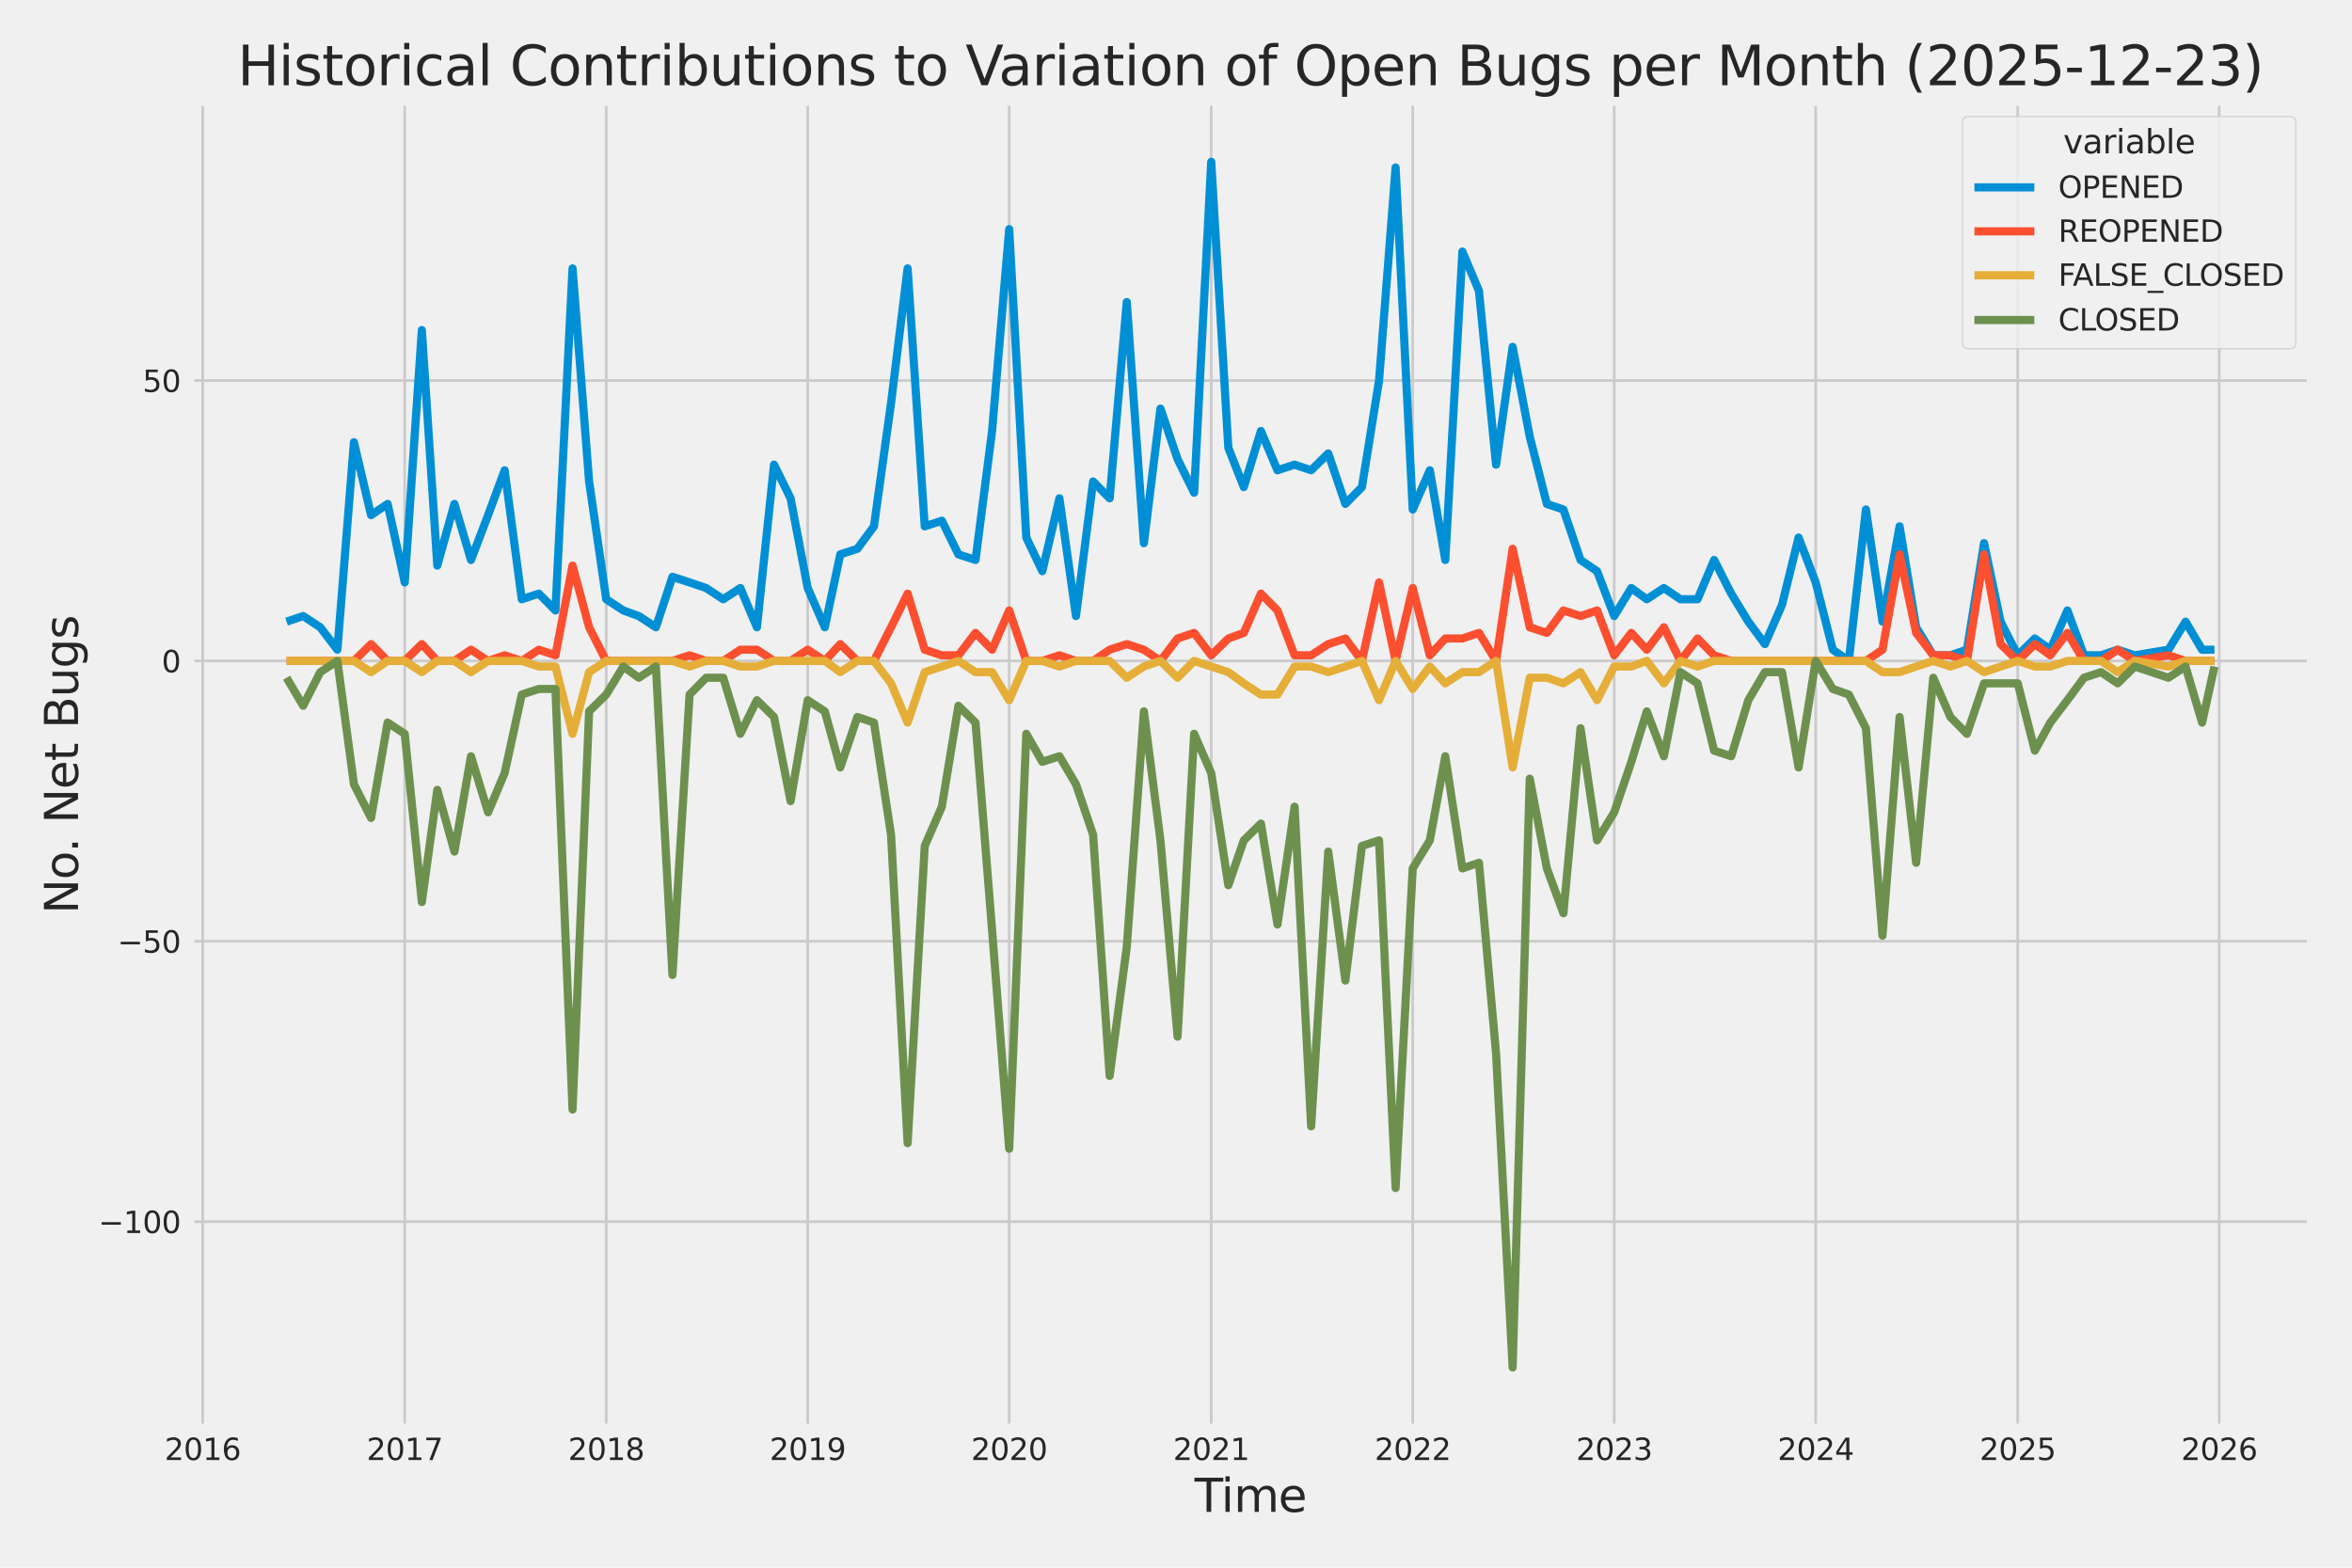
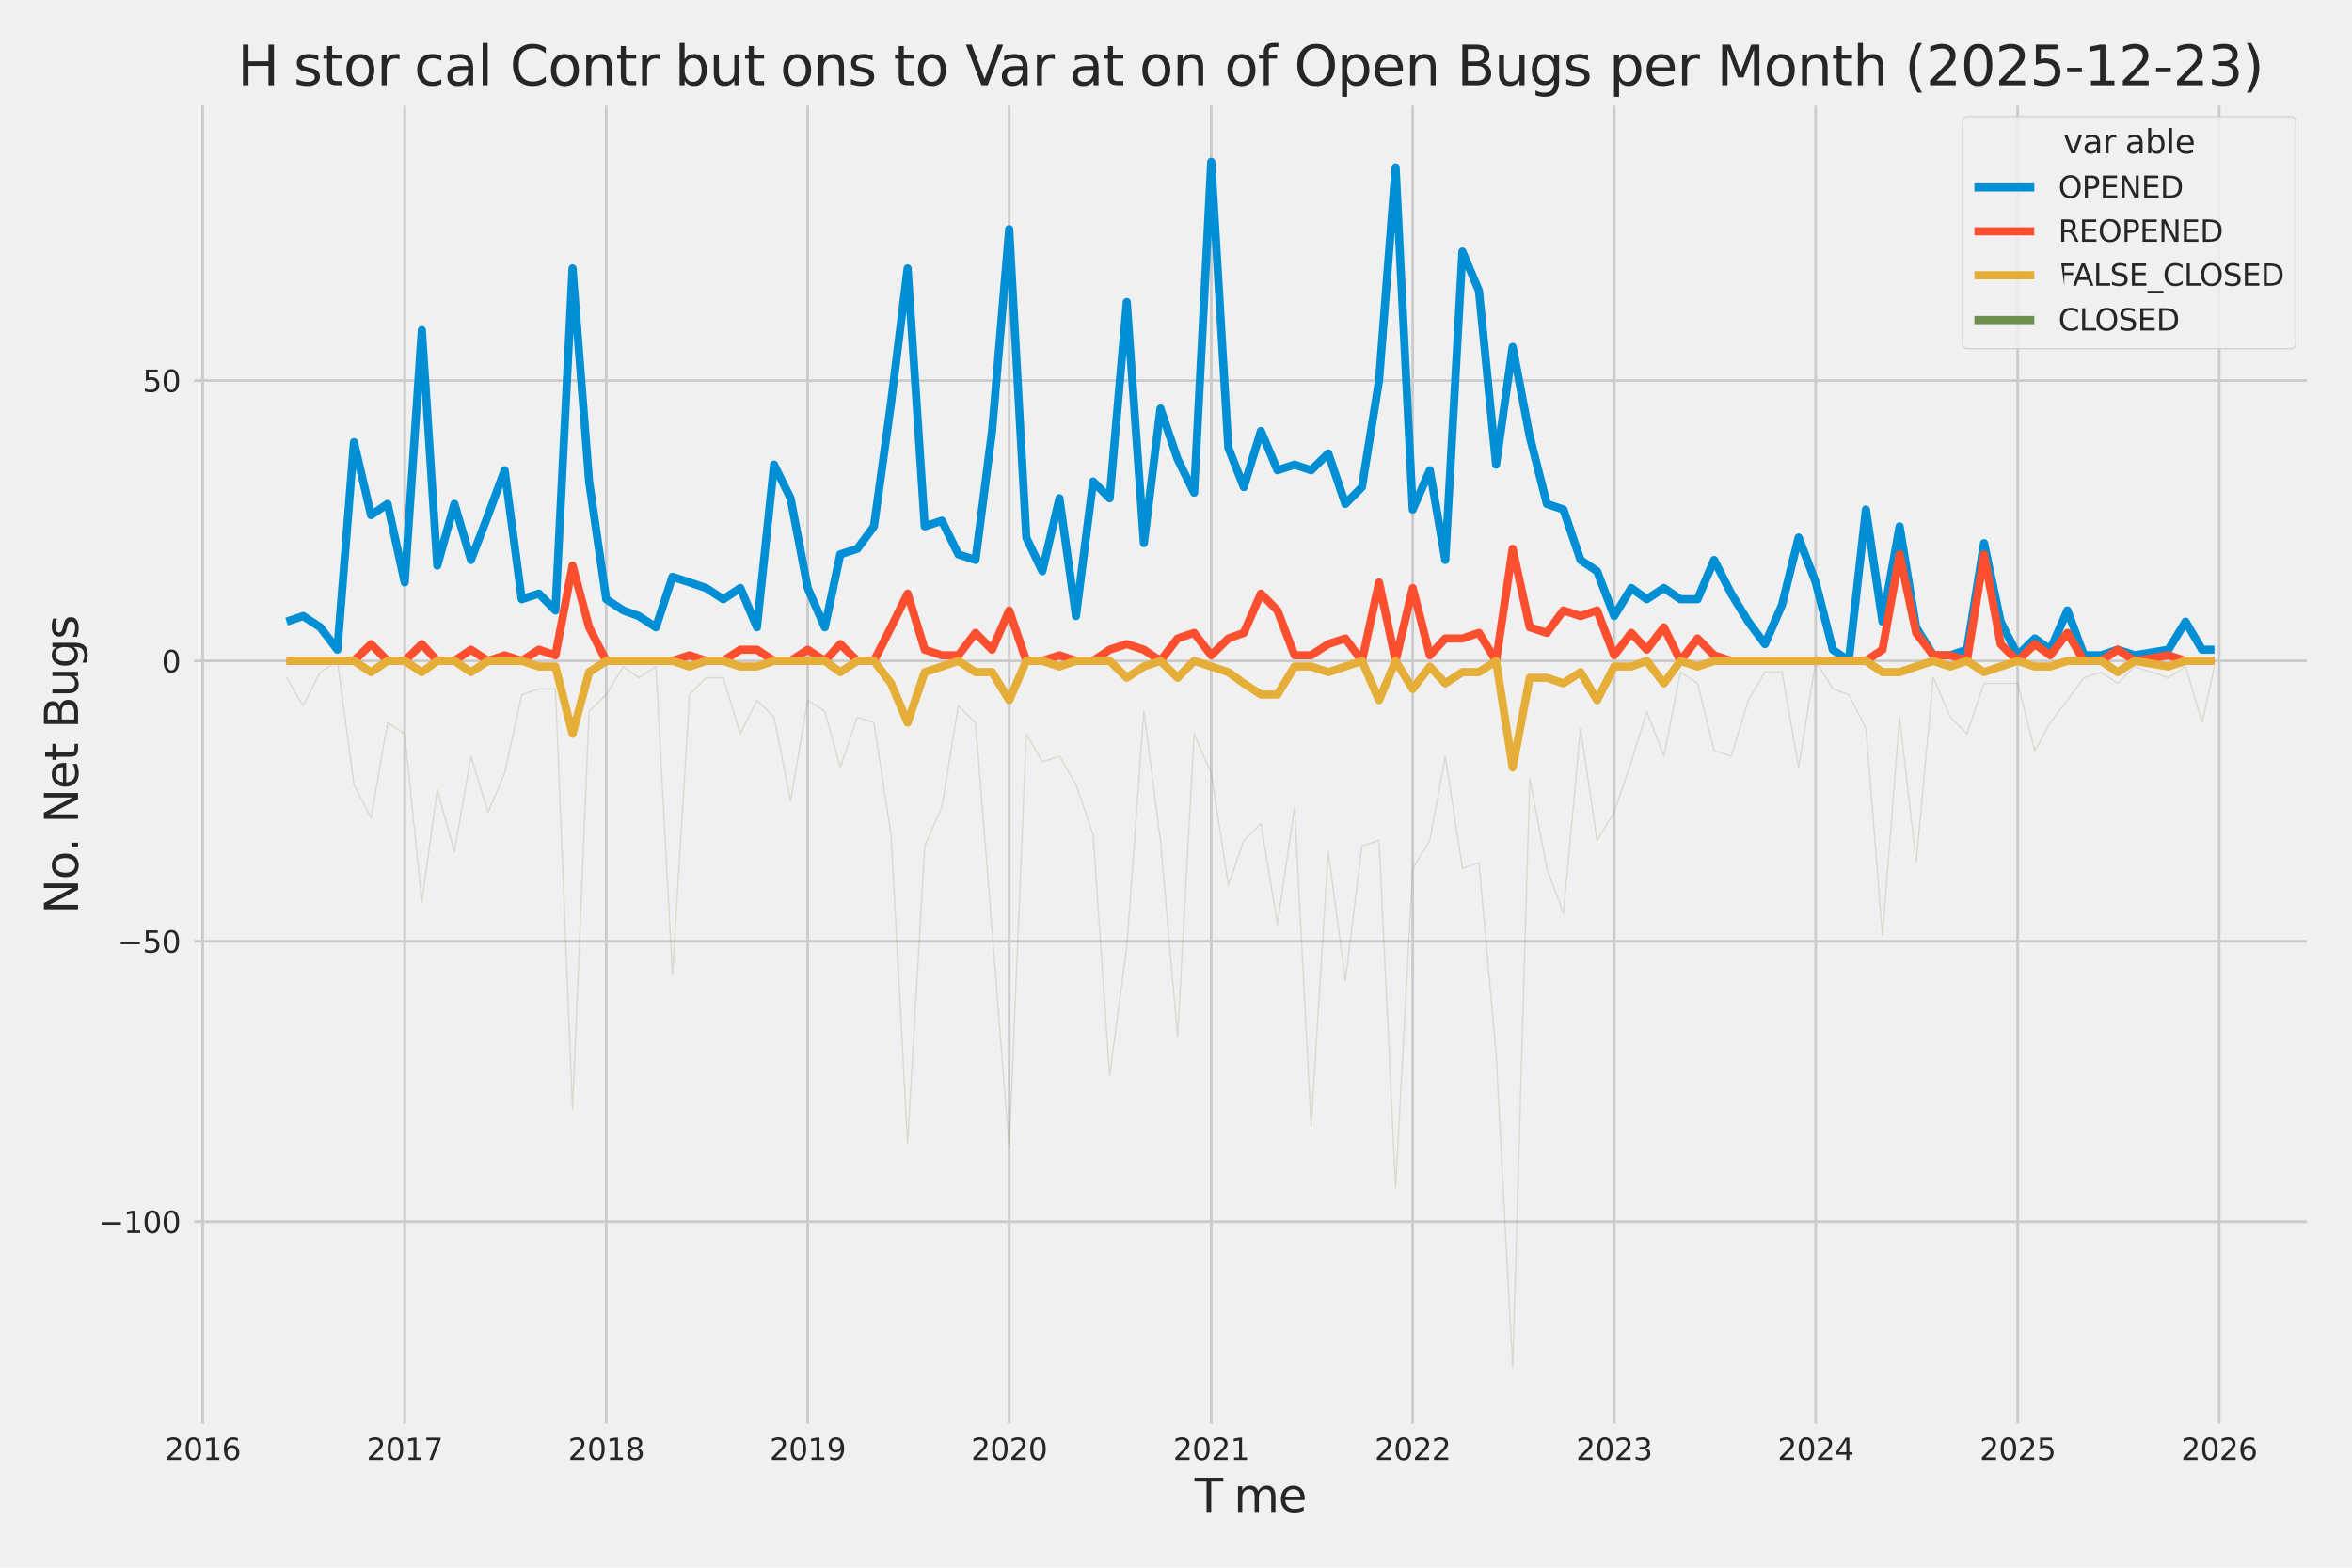
<svg xmlns="http://www.w3.org/2000/svg" xmlns:xlink="http://www.w3.org/1999/xlink" width="864pt" height="576pt" viewBox="0 0 864 576" version="1.1">
  <defs>
    <style type="text/css">*{stroke-linejoin: round; stroke-linecap: butt}</style>
  </defs>
  <g id="figure_1">
    <g id="patch_1">
      <path d="M 0 576  L 864 576  L 864 0  L 0 0  z " style="fill: #f0f0f0" />
    </g>
    <g id="axes_1">
      <g id="patch_2">
        <path d="M 69.87 524.58  L 848.88 524.58  L 848.88 37.32  L 69.87 37.32  z " style="fill: #f0f0f0" />
      </g>
      <g id="matplotlib.axis_1">
        <g id="xtick_1">
          <g id="line2d_1">
            <path d="M 74.457 524.58  L 74.457 37.32  " clip-path="url(#pd34b131191)" style="fill: none; stroke: #cbcbcb" />
          </g>
          <g id="text_1">
            <g style="fill: #262626" transform="translate(60.459 536.438) scale(0.11 -0.11)">
              <defs>
                <path id="DejaVuSans-32" d="M 1228 531  L 3431 531  L 3431 0  L 469 0  L 469 531  Q 828 903 1448 1529  Q 2069 2156 2228 2338  Q 2531 2678 2651 2914  Q 2772 3150 2772 3378  Q 2772 3750 2511 3984  Q 2250 4219 1831 4219  Q 1534 4219 1204 4116  Q 875 4013 500 3803  L 500 4441  Q 881 4594 1212 4672  Q 1544 4750 1819 4750  Q 2544 4750 2975 4387  Q 3406 4025 3406 3419  Q 3406 3131 3298 2873  Q 3191 2616 2906 2266  Q 2828 2175 2409 1742  Q 1991 1309 1228 531  z " transform="scale(0.016)" />
                <path id="DejaVuSans-30" d="M 2034 4250  Q 1547 4250 1301 3770  Q 1056 3291 1056 2328  Q 1056 1369 1301 889  Q 1547 409 2034 409  Q 2525 409 2770 889  Q 3016 1369 3016 2328  Q 3016 3291 2770 3770  Q 2525 4250 2034 4250  z M 2034 4750  Q 2819 4750 3233 4129  Q 3647 3509 3647 2328  Q 3647 1150 3233 529  Q 2819 -91 2034 -91  Q 1250 -91 836 529  Q 422 1150 422 2328  Q 422 3509 836 4129  Q 1250 4750 2034 4750  z " transform="scale(0.016)" />
                <path id="DejaVuSans-31" d="M 794 531  L 1825 531  L 1825 4091  L 703 3866  L 703 4441  L 1819 4666  L 2450 4666  L 2450 531  L 3481 531  L 3481 0  L 794 0  L 794 531  z " transform="scale(0.016)" />
                <path id="DejaVuSans-36" d="M 2113 2584  Q 1688 2584 1439 2293  Q 1191 2003 1191 1497  Q 1191 994 1439 701  Q 1688 409 2113 409  Q 2538 409 2786 701  Q 3034 994 3034 1497  Q 3034 2003 2786 2293  Q 2538 2584 2113 2584  z M 3366 4563  L 3366 3988  Q 3128 4100 2886 4159  Q 2644 4219 2406 4219  Q 1781 4219 1451 3797  Q 1122 3375 1075 2522  Q 1259 2794 1537 2939  Q 1816 3084 2150 3084  Q 2853 3084 3261 2657  Q 3669 2231 3669 1497  Q 3669 778 3244 343  Q 2819 -91 2113 -91  Q 1303 -91 875 529  Q 447 1150 447 2328  Q 447 3434 972 4092  Q 1497 4750 2381 4750  Q 2619 4750 2861 4703  Q 3103 4656 3366 4563  z " transform="scale(0.016)" />
              </defs>
              <use xlink:href="#DejaVuSans-32" />
              <use xlink:href="#DejaVuSans-30" transform="translate(63.623 0)" />
              <use xlink:href="#DejaVuSans-31" transform="translate(127.246 0)" />
              <use xlink:href="#DejaVuSans-36" transform="translate(190.869 0)" />
            </g>
          </g>
        </g>
        <g id="xtick_2">
          <g id="line2d_2">
            <path d="M 148.675 524.58  L 148.675 37.32  " clip-path="url(#pd34b131191)" style="fill: none; stroke: #cbcbcb" />
          </g>
          <g id="text_2">
            <g style="fill: #262626" transform="translate(134.678 536.438) scale(0.11 -0.11)">
              <defs>
                <path id="DejaVuSans-37" d="M 525 4666  L 3525 4666  L 3525 4397  L 1831 0  L 1172 0  L 2766 4134  L 525 4134  L 525 4666  z " transform="scale(0.016)" />
              </defs>
              <use xlink:href="#DejaVuSans-32" />
              <use xlink:href="#DejaVuSans-30" transform="translate(63.623 0)" />
              <use xlink:href="#DejaVuSans-31" transform="translate(127.246 0)" />
              <use xlink:href="#DejaVuSans-37" transform="translate(190.869 0)" />
            </g>
          </g>
        </g>
        <g id="xtick_3">
          <g id="line2d_3">
            <path d="M 222.691 524.58  L 222.691 37.32  " clip-path="url(#pd34b131191)" style="fill: none; stroke: #cbcbcb" />
          </g>
          <g id="text_3">
            <g style="fill: #262626" transform="translate(208.693 536.438) scale(0.11 -0.11)">
              <defs>
                <path id="DejaVuSans-38" d="M 2034 2216  Q 1584 2216 1326 1975  Q 1069 1734 1069 1313  Q 1069 891 1326 650  Q 1584 409 2034 409  Q 2484 409 2743 651  Q 3003 894 3003 1313  Q 3003 1734 2745 1975  Q 2488 2216 2034 2216  z M 1403 2484  Q 997 2584 770 2862  Q 544 3141 544 3541  Q 544 4100 942 4425  Q 1341 4750 2034 4750  Q 2731 4750 3128 4425  Q 3525 4100 3525 3541  Q 3525 3141 3298 2862  Q 3072 2584 2669 2484  Q 3125 2378 3379 2068  Q 3634 1759 3634 1313  Q 3634 634 3220 271  Q 2806 -91 2034 -91  Q 1263 -91 848 271  Q 434 634 434 1313  Q 434 1759 690 2068  Q 947 2378 1403 2484  z M 1172 3481  Q 1172 3119 1398 2916  Q 1625 2713 2034 2713  Q 2441 2713 2670 2916  Q 2900 3119 2900 3481  Q 2900 3844 2670 4047  Q 2441 4250 2034 4250  Q 1625 4250 1398 4047  Q 1172 3844 1172 3481  z " transform="scale(0.016)" />
              </defs>
              <use xlink:href="#DejaVuSans-32" />
              <use xlink:href="#DejaVuSans-30" transform="translate(63.623 0)" />
              <use xlink:href="#DejaVuSans-31" transform="translate(127.246 0)" />
              <use xlink:href="#DejaVuSans-38" transform="translate(190.869 0)" />
            </g>
          </g>
        </g>
        <g id="xtick_4">
          <g id="line2d_4">
            <path d="M 296.707 524.58  L 296.707 37.32  " clip-path="url(#pd34b131191)" style="fill: none; stroke: #cbcbcb" />
          </g>
          <g id="text_4">
            <g style="fill: #262626" transform="translate(282.709 536.438) scale(0.11 -0.11)">
              <defs>
                <path id="DejaVuSans-39" d="M 703 97  L 703 672  Q 941 559 1184 500  Q 1428 441 1663 441  Q 2288 441 2617 861  Q 2947 1281 2994 2138  Q 2813 1869 2534 1725  Q 2256 1581 1919 1581  Q 1219 1581 811 2004  Q 403 2428 403 3163  Q 403 3881 828 4315  Q 1253 4750 1959 4750  Q 2769 4750 3195 4129  Q 3622 3509 3622 2328  Q 3622 1225 3098 567  Q 2575 -91 1691 -91  Q 1453 -91 1209 -44  Q 966 3 703 97  z M 1959 2075  Q 2384 2075 2632 2365  Q 2881 2656 2881 3163  Q 2881 3666 2632 3958  Q 2384 4250 1959 4250  Q 1534 4250 1286 3958  Q 1038 3666 1038 3163  Q 1038 2656 1286 2365  Q 1534 2075 1959 2075  z " transform="scale(0.016)" />
              </defs>
              <use xlink:href="#DejaVuSans-32" />
              <use xlink:href="#DejaVuSans-30" transform="translate(63.623 0)" />
              <use xlink:href="#DejaVuSans-31" transform="translate(127.246 0)" />
              <use xlink:href="#DejaVuSans-39" transform="translate(190.869 0)" />
            </g>
          </g>
        </g>
        <g id="xtick_5">
          <g id="line2d_5">
            <path d="M 370.723 524.58  L 370.723 37.32  " clip-path="url(#pd34b131191)" style="fill: none; stroke: #cbcbcb" />
          </g>
          <g id="text_5">
            <g style="fill: #262626" transform="translate(356.725 536.438) scale(0.11 -0.11)">
              <use xlink:href="#DejaVuSans-32" />
              <use xlink:href="#DejaVuSans-30" transform="translate(63.623 0)" />
              <use xlink:href="#DejaVuSans-32" transform="translate(127.246 0)" />
              <use xlink:href="#DejaVuSans-30" transform="translate(190.869 0)" />
            </g>
          </g>
        </g>
        <g id="xtick_6">
          <g id="line2d_6">
            <path d="M 444.941 524.58  L 444.941 37.32  " clip-path="url(#pd34b131191)" style="fill: none; stroke: #cbcbcb" />
          </g>
          <g id="text_6">
            <g style="fill: #262626" transform="translate(430.944 536.438) scale(0.11 -0.11)">
              <use xlink:href="#DejaVuSans-32" />
              <use xlink:href="#DejaVuSans-30" transform="translate(63.623 0)" />
              <use xlink:href="#DejaVuSans-32" transform="translate(127.246 0)" />
              <use xlink:href="#DejaVuSans-31" transform="translate(190.869 0)" />
            </g>
          </g>
        </g>
        <g id="xtick_7">
          <g id="line2d_7">
            <path d="M 518.957 524.58  L 518.957 37.32  " clip-path="url(#pd34b131191)" style="fill: none; stroke: #cbcbcb" />
          </g>
          <g id="text_7">
            <g style="fill: #262626" transform="translate(504.959 536.438) scale(0.11 -0.11)">
              <use xlink:href="#DejaVuSans-32" />
              <use xlink:href="#DejaVuSans-30" transform="translate(63.623 0)" />
              <use xlink:href="#DejaVuSans-32" transform="translate(127.246 0)" />
              <use xlink:href="#DejaVuSans-32" transform="translate(190.869 0)" />
            </g>
          </g>
        </g>
        <g id="xtick_8">
          <g id="line2d_8">
            <path d="M 592.973 524.58  L 592.973 37.32  " clip-path="url(#pd34b131191)" style="fill: none; stroke: #cbcbcb" />
          </g>
          <g id="text_8">
            <g style="fill: #262626" transform="translate(578.975 536.438) scale(0.11 -0.11)">
              <defs>
                <path id="DejaVuSans-33" d="M 2597 2516  Q 3050 2419 3304 2112  Q 3559 1806 3559 1356  Q 3559 666 3084 287  Q 2609 -91 1734 -91  Q 1441 -91 1130 -33  Q 819 25 488 141  L 488 750  Q 750 597 1062 519  Q 1375 441 1716 441  Q 2309 441 2620 675  Q 2931 909 2931 1356  Q 2931 1769 2642 2001  Q 2353 2234 1838 2234  L 1294 2234  L 1294 2753  L 1863 2753  Q 2328 2753 2575 2939  Q 2822 3125 2822 3475  Q 2822 3834 2567 4026  Q 2313 4219 1838 4219  Q 1578 4219 1281 4162  Q 984 4106 628 3988  L 628 4550  Q 988 4650 1302 4700  Q 1616 4750 1894 4750  Q 2613 4750 3031 4423  Q 3450 4097 3450 3541  Q 3450 3153 3228 2886  Q 3006 2619 2597 2516  z " transform="scale(0.016)" />
              </defs>
              <use xlink:href="#DejaVuSans-32" />
              <use xlink:href="#DejaVuSans-30" transform="translate(63.623 0)" />
              <use xlink:href="#DejaVuSans-32" transform="translate(127.246 0)" />
              <use xlink:href="#DejaVuSans-33" transform="translate(190.869 0)" />
            </g>
          </g>
        </g>
        <g id="xtick_9">
          <g id="line2d_9">
            <path d="M 666.989 524.58  L 666.989 37.32  " clip-path="url(#pd34b131191)" style="fill: none; stroke: #cbcbcb" />
          </g>
          <g id="text_9">
            <g style="fill: #262626" transform="translate(652.991 536.438) scale(0.11 -0.11)">
              <defs>
                <path id="DejaVuSans-34" d="M 2419 4116  L 825 1625  L 2419 1625  L 2419 4116  z M 2253 4666  L 3047 4666  L 3047 1625  L 3713 1625  L 3713 1100  L 3047 1100  L 3047 0  L 2419 0  L 2419 1100  L 313 1100  L 313 1709  L 2253 4666  z " transform="scale(0.016)" />
              </defs>
              <use xlink:href="#DejaVuSans-32" />
              <use xlink:href="#DejaVuSans-30" transform="translate(63.623 0)" />
              <use xlink:href="#DejaVuSans-32" transform="translate(127.246 0)" />
              <use xlink:href="#DejaVuSans-34" transform="translate(190.869 0)" />
            </g>
          </g>
        </g>
        <g id="xtick_10">
          <g id="line2d_10">
            <path d="M 741.207 524.58  L 741.207 37.32  " clip-path="url(#pd34b131191)" style="fill: none; stroke: #cbcbcb" />
          </g>
          <g id="text_10">
            <g style="fill: #262626" transform="translate(727.21 536.438) scale(0.11 -0.11)">
              <defs>
                <path id="DejaVuSans-35" d="M 691 4666  L 3169 4666  L 3169 4134  L 1269 4134  L 1269 2991  Q 1406 3038 1543 3061  Q 1681 3084 1819 3084  Q 2600 3084 3056 2656  Q 3513 2228 3513 1497  Q 3513 744 3044 326  Q 2575 -91 1722 -91  Q 1428 -91 1123 -41  Q 819 9 494 109  L 494 744  Q 775 591 1075 516  Q 1375 441 1709 441  Q 2250 441 2565 725  Q 2881 1009 2881 1497  Q 2881 1984 2565 2268  Q 2250 2553 1709 2553  Q 1456 2553 1204 2497  Q 953 2441 691 2322  L 691 4666  z " transform="scale(0.016)" />
              </defs>
              <use xlink:href="#DejaVuSans-32" />
              <use xlink:href="#DejaVuSans-30" transform="translate(63.623 0)" />
              <use xlink:href="#DejaVuSans-32" transform="translate(127.246 0)" />
              <use xlink:href="#DejaVuSans-35" transform="translate(190.869 0)" />
            </g>
          </g>
        </g>
        <g id="xtick_11">
          <g id="line2d_11">
            <path d="M 815.223 524.58  L 815.223 37.32  " clip-path="url(#pd34b131191)" style="fill: none; stroke: #cbcbcb" />
          </g>
          <g id="text_11">
            <g style="fill: #262626" transform="translate(801.225 536.438) scale(0.11 -0.11)">
              <use xlink:href="#DejaVuSans-32" />
              <use xlink:href="#DejaVuSans-30" transform="translate(63.623 0)" />
              <use xlink:href="#DejaVuSans-32" transform="translate(127.246 0)" />
              <use xlink:href="#DejaVuSans-36" transform="translate(190.869 0)" />
            </g>
          </g>
        </g>
        <g id="text_12">
          <g style="fill: #262626" transform="translate(438.823 555.491) scale(0.168 -0.168)">
            <defs>
              <path id="DejaVuSans-54" d="M -19 4666  L 3928 4666  L 3928 4134  L 2272 4134  L 2272 0  L 1638 0  L 1638 4134  L -19 4134  L -19 4666  z " transform="scale(0.016)" />
-               <path id="DejaVuSans-69" d="M 603 3500  L 1178 3500  L 1178 0  L 603 0  L 603 3500  z M 603 4863  L 1178 4863  L 1178 4134  L 603 4134  L 603 4863  z " transform="scale(0.016)" />
              <path id="DejaVuSans-6d" d="M 3328 2828  Q 3544 3216 3844 3400  Q 4144 3584 4550 3584  Q 5097 3584 5394 3201  Q 5691 2819 5691 2113  L 5691 0  L 5113 0  L 5113 2094  Q 5113 2597 4934 2840  Q 4756 3084 4391 3084  Q 3944 3084 3684 2787  Q 3425 2491 3425 1978  L 3425 0  L 2847 0  L 2847 2094  Q 2847 2600 2669 2842  Q 2491 3084 2119 3084  Q 1678 3084 1418 2786  Q 1159 2488 1159 1978  L 1159 0  L 581 0  L 581 3500  L 1159 3500  L 1159 2956  Q 1356 3278 1631 3431  Q 1906 3584 2284 3584  Q 2666 3584 2933 3390  Q 3200 3197 3328 2828  z " transform="scale(0.016)" />
              <path id="DejaVuSans-65" d="M 3597 1894  L 3597 1613  L 953 1613  Q 991 1019 1311 708  Q 1631 397 2203 397  Q 2534 397 2845 478  Q 3156 559 3463 722  L 3463 178  Q 3153 47 2828 -22  Q 2503 -91 2169 -91  Q 1331 -91 842 396  Q 353 884 353 1716  Q 353 2575 817 3079  Q 1281 3584 2069 3584  Q 2775 3584 3186 3129  Q 3597 2675 3597 1894  z M 3022 2063  Q 3016 2534 2758 2815  Q 2500 3097 2075 3097  Q 1594 3097 1305 2825  Q 1016 2553 972 2059  L 3022 2063  z " transform="scale(0.016)" />
            </defs>
            <use xlink:href="#DejaVuSans-54" />
            <use xlink:href="#DejaVuSans-69" transform="translate(57.959 0)" />
            <use xlink:href="#DejaVuSans-6d" transform="translate(85.742 0)" />
            <use xlink:href="#DejaVuSans-65" transform="translate(183.154 0)" />
          </g>
        </g>
      </g>
      <g id="matplotlib.axis_2">
        <g id="ytick_1">
          <g id="line2d_12">
            <path d="M 69.87 448.864  L 848.88 448.864  " clip-path="url(#pd34b131191)" style="fill: none; stroke: #cbcbcb" />
          </g>
          <g id="text_13">
            <g style="fill: #262626" transform="translate(36.156 453.043) scale(0.11 -0.11)">
              <defs>
                <path id="DejaVuSans-2212" d="M 678 2272  L 4684 2272  L 4684 1741  L 678 1741  L 678 2272  z " transform="scale(0.016)" />
              </defs>
              <use xlink:href="#DejaVuSans-2212" />
              <use xlink:href="#DejaVuSans-31" transform="translate(83.789 0)" />
              <use xlink:href="#DejaVuSans-30" transform="translate(147.412 0)" />
              <use xlink:href="#DejaVuSans-30" transform="translate(211.035 0)" />
            </g>
          </g>
        </g>
        <g id="ytick_2">
          <g id="line2d_13">
            <path d="M 69.87 345.849  L 848.88 345.849  " clip-path="url(#pd34b131191)" style="fill: none; stroke: #cbcbcb" />
          </g>
          <g id="text_14">
            <g style="fill: #262626" transform="translate(43.155 350.028) scale(0.11 -0.11)">
              <use xlink:href="#DejaVuSans-2212" />
              <use xlink:href="#DejaVuSans-35" transform="translate(83.789 0)" />
              <use xlink:href="#DejaVuSans-30" transform="translate(147.412 0)" />
            </g>
          </g>
        </g>
        <g id="ytick_3">
          <g id="line2d_14">
            <path d="M 69.87 242.835  L 848.88 242.835  " clip-path="url(#pd34b131191)" style="fill: none; stroke: #cbcbcb" />
          </g>
          <g id="text_15">
            <g style="fill: #262626" transform="translate(59.371 247.014) scale(0.11 -0.11)">
              <use xlink:href="#DejaVuSans-30" />
            </g>
          </g>
        </g>
        <g id="ytick_4">
          <g id="line2d_15">
            <path d="M 69.87 139.82  L 848.88 139.82  " clip-path="url(#pd34b131191)" style="fill: none; stroke: #cbcbcb" />
          </g>
          <g id="text_16">
            <g style="fill: #262626" transform="translate(52.373 143.999) scale(0.11 -0.11)">
              <use xlink:href="#DejaVuSans-35" />
              <use xlink:href="#DejaVuSans-30" transform="translate(63.623 0)" />
            </g>
          </g>
        </g>
        <g id="text_17">
          <g style="fill: #262626" transform="translate(28.662 335.777) rotate(-90) scale(0.168 -0.168)">
            <defs>
              <path id="DejaVuSans-4e" d="M 628 4666  L 1478 4666  L 3547 763  L 3547 4666  L 4159 4666  L 4159 0  L 3309 0  L 1241 3903  L 1241 0  L 628 0  L 628 4666  z " transform="scale(0.016)" />
              <path id="DejaVuSans-6f" d="M 1959 3097  Q 1497 3097 1228 2736  Q 959 2375 959 1747  Q 959 1119 1226 758  Q 1494 397 1959 397  Q 2419 397 2687 759  Q 2956 1122 2956 1747  Q 2956 2369 2687 2733  Q 2419 3097 1959 3097  z M 1959 3584  Q 2709 3584 3137 3096  Q 3566 2609 3566 1747  Q 3566 888 3137 398  Q 2709 -91 1959 -91  Q 1206 -91 779 398  Q 353 888 353 1747  Q 353 2609 779 3096  Q 1206 3584 1959 3584  z " transform="scale(0.016)" />
              <path id="DejaVuSans-2e" d="M 684 794  L 1344 794  L 1344 0  L 684 0  L 684 794  z " transform="scale(0.016)" />
              <path id="DejaVuSans-20" transform="scale(0.016)" />
              <path id="DejaVuSans-74" d="M 1172 4494  L 1172 3500  L 2356 3500  L 2356 3053  L 1172 3053  L 1172 1153  Q 1172 725 1289 603  Q 1406 481 1766 481  L 2356 481  L 2356 0  L 1766 0  Q 1100 0 847 248  Q 594 497 594 1153  L 594 3053  L 172 3053  L 172 3500  L 594 3500  L 594 4494  L 1172 4494  z " transform="scale(0.016)" />
              <path id="DejaVuSans-42" d="M 1259 2228  L 1259 519  L 2272 519  Q 2781 519 3026 730  Q 3272 941 3272 1375  Q 3272 1813 3026 2020  Q 2781 2228 2272 2228  L 1259 2228  z M 1259 4147  L 1259 2741  L 2194 2741  Q 2656 2741 2882 2914  Q 3109 3088 3109 3444  Q 3109 3797 2882 3972  Q 2656 4147 2194 4147  L 1259 4147  z M 628 4666  L 2241 4666  Q 2963 4666 3353 4366  Q 3744 4066 3744 3513  Q 3744 3084 3544 2831  Q 3344 2578 2956 2516  Q 3422 2416 3680 2098  Q 3938 1781 3938 1306  Q 3938 681 3513 340  Q 3088 0 2303 0  L 628 0  L 628 4666  z " transform="scale(0.016)" />
              <path id="DejaVuSans-75" d="M 544 1381  L 544 3500  L 1119 3500  L 1119 1403  Q 1119 906 1312 657  Q 1506 409 1894 409  Q 2359 409 2629 706  Q 2900 1003 2900 1516  L 2900 3500  L 3475 3500  L 3475 0  L 2900 0  L 2900 538  Q 2691 219 2414 64  Q 2138 -91 1772 -91  Q 1169 -91 856 284  Q 544 659 544 1381  z M 1991 3584  L 1991 3584  z " transform="scale(0.016)" />
              <path id="DejaVuSans-67" d="M 2906 1791  Q 2906 2416 2648 2759  Q 2391 3103 1925 3103  Q 1463 3103 1205 2759  Q 947 2416 947 1791  Q 947 1169 1205 825  Q 1463 481 1925 481  Q 2391 481 2648 825  Q 2906 1169 2906 1791  z M 3481 434  Q 3481 -459 3084 -895  Q 2688 -1331 1869 -1331  Q 1566 -1331 1297 -1286  Q 1028 -1241 775 -1147  L 775 -588  Q 1028 -725 1275 -790  Q 1522 -856 1778 -856  Q 2344 -856 2625 -561  Q 2906 -266 2906 331  L 2906 616  Q 2728 306 2450 153  Q 2172 0 1784 0  Q 1141 0 747 490  Q 353 981 353 1791  Q 353 2603 747 3093  Q 1141 3584 1784 3584  Q 2172 3584 2450 3431  Q 2728 3278 2906 2969  L 2906 3500  L 3481 3500  L 3481 434  z " transform="scale(0.016)" />
              <path id="DejaVuSans-73" d="M 2834 3397  L 2834 2853  Q 2591 2978 2328 3040  Q 2066 3103 1784 3103  Q 1356 3103 1142 2972  Q 928 2841 928 2578  Q 928 2378 1081 2264  Q 1234 2150 1697 2047  L 1894 2003  Q 2506 1872 2764 1633  Q 3022 1394 3022 966  Q 3022 478 2636 193  Q 2250 -91 1575 -91  Q 1294 -91 989 -36  Q 684 19 347 128  L 347 722  Q 666 556 975 473  Q 1284 391 1588 391  Q 1994 391 2212 530  Q 2431 669 2431 922  Q 2431 1156 2273 1281  Q 2116 1406 1581 1522  L 1381 1569  Q 847 1681 609 1914  Q 372 2147 372 2553  Q 372 3047 722 3315  Q 1072 3584 1716 3584  Q 2034 3584 2315 3537  Q 2597 3491 2834 3397  z " transform="scale(0.016)" />
            </defs>
            <use xlink:href="#DejaVuSans-4e" />
            <use xlink:href="#DejaVuSans-6f" transform="translate(74.805 0)" />
            <use xlink:href="#DejaVuSans-2e" transform="translate(134.236 0)" />
            <use xlink:href="#DejaVuSans-20" transform="translate(166.023 0)" />
            <use xlink:href="#DejaVuSans-4e" transform="translate(197.811 0)" />
            <use xlink:href="#DejaVuSans-65" transform="translate(272.615 0)" />
            <use xlink:href="#DejaVuSans-74" transform="translate(334.139 0)" />
            <use xlink:href="#DejaVuSans-20" transform="translate(373.348 0)" />
            <use xlink:href="#DejaVuSans-42" transform="translate(405.135 0)" />
            <use xlink:href="#DejaVuSans-75" transform="translate(473.738 0)" />
            <use xlink:href="#DejaVuSans-67" transform="translate(537.117 0)" />
            <use xlink:href="#DejaVuSans-73" transform="translate(600.594 0)" />
          </g>
        </g>
      </g>
      <g id="FillBetweenPolyCollection_1">
        <defs>
          <path id="mb3da211cef" d="M 105.28 -347.588  L 105.28 -347.588  L 111.363 -349.648  L 117.649 -345.527  L 123.936 -337.286  L 130.019 -413.517  L 136.305 -386.733  L 142.389 -390.854  L 148.675 -362.01  L 154.961 -454.723  L 160.639 -368.191  L 166.926 -390.854  L 173.009 -370.251  L 179.295 -386.733  L 185.379 -403.216  L 191.665 -355.829  L 197.951 -357.889  L 204.035 -351.708  L 210.321 -477.386  L 216.405 -399.095  L 222.691 -355.829  L 228.977 -351.708  L 234.655 -349.648  L 240.941 -345.527  L 247.025 -364.07  L 253.311 -362.01  L 259.395 -359.949  L 265.681 -355.829  L 271.967 -359.949  L 278.051 -345.527  L 284.337 -405.276  L 290.42 -392.914  L 296.707 -359.949  L 302.993 -345.527  L 308.671 -372.311  L 314.957 -374.371  L 321.041 -382.613  L 327.327 -427.939  L 333.41 -477.386  L 339.697 -382.613  L 345.983 -384.673  L 352.067 -372.311  L 358.353 -370.251  L 364.436 -417.638  L 370.723 -491.808  L 377.009 -378.492  L 382.89 -366.13  L 389.176 -392.914  L 395.259 -349.648  L 401.546 -399.095  L 407.629 -392.914  L 413.915 -465.024  L 420.202 -376.432  L 426.285 -425.879  L 432.571 -407.336  L 438.655 -394.974  L 444.941 -516.532  L 451.227 -411.457  L 456.905 -397.035  L 463.192 -417.638  L 469.275 -403.216  L 475.561 -405.276  L 481.645 -403.216  L 487.931 -409.396  L 494.217 -390.854  L 500.301 -397.035  L 506.587 -436.18  L 512.671 -514.472  L 518.957 -388.793  L 525.243 -403.216  L 530.921 -370.251  L 537.207 -483.567  L 543.291 -469.145  L 549.577 -405.276  L 555.661 -448.542  L 561.947 -415.577  L 568.233 -390.854  L 574.317 -388.793  L 580.603 -370.251  L 586.686 -366.13  L 592.973 -349.648  L 599.259 -359.949  L 604.937 -355.829  L 611.223 -359.949  L 617.307 -355.829  L 623.593 -355.829  L 629.676 -370.251  L 635.963 -357.889  L 642.249 -347.588  L 648.333 -339.346  L 654.619 -353.768  L 660.702 -378.492  L 666.989 -362.01  L 673.275 -337.286  L 679.156 -333.165  L 685.442 -388.793  L 691.525 -347.588  L 697.812 -382.613  L 703.895 -345.527  L 710.181 -335.226  L 716.468 -335.226  L 722.551 -337.286  L 728.837 -376.432  L 734.921 -347.588  L 741.207 -335.226  L 747.493 -341.407  L 753.171 -337.286  L 759.458 -351.708  L 765.541 -335.226  L 771.827 -335.226  L 777.911 -337.286  L 784.197 -335.226  L 796.567 -337.286  L 802.853 -347.588  L 808.937 -337.286  L 813.47 -337.286  L 813.47 -337.286  L 813.47 -337.286  L 808.937 -337.286  L 802.853 -347.588  L 796.567 -337.286  L 784.197 -335.226  L 777.911 -337.286  L 771.827 -335.226  L 765.541 -335.226  L 759.458 -351.708  L 753.171 -337.286  L 747.493 -341.407  L 741.207 -335.226  L 734.921 -347.588  L 728.837 -376.432  L 722.551 -337.286  L 716.468 -335.226  L 710.181 -335.226  L 703.895 -345.527  L 697.812 -382.613  L 691.525 -347.588  L 685.442 -388.793  L 679.156 -333.165  L 673.275 -337.286  L 666.989 -362.01  L 660.702 -378.492  L 654.619 -353.768  L 648.333 -339.346  L 642.249 -347.588  L 635.963 -357.889  L 629.676 -370.251  L 623.593 -355.829  L 617.307 -355.829  L 611.223 -359.949  L 604.937 -355.829  L 599.259 -359.949  L 592.973 -349.648  L 586.686 -366.13  L 580.603 -370.251  L 574.317 -388.793  L 568.233 -390.854  L 561.947 -415.577  L 555.661 -448.542  L 549.577 -405.276  L 543.291 -469.145  L 537.207 -483.567  L 530.921 -370.251  L 525.243 -403.216  L 518.957 -388.793  L 512.671 -514.472  L 506.587 -436.18  L 500.301 -397.035  L 494.217 -390.854  L 487.931 -409.396  L 481.645 -403.216  L 475.561 -405.276  L 469.275 -403.216  L 463.192 -417.638  L 456.905 -397.035  L 451.227 -411.457  L 444.941 -516.532  L 438.655 -394.974  L 432.571 -407.336  L 426.285 -425.879  L 420.202 -376.432  L 413.915 -465.024  L 407.629 -392.914  L 401.546 -399.095  L 395.259 -349.648  L 389.176 -392.914  L 382.89 -366.13  L 377.009 -378.492  L 370.723 -491.808  L 364.436 -417.638  L 358.353 -370.251  L 352.067 -372.311  L 345.983 -384.673  L 339.697 -382.613  L 333.41 -477.386  L 327.327 -427.939  L 321.041 -382.613  L 314.957 -374.371  L 308.671 -372.311  L 302.993 -345.527  L 296.707 -359.949  L 290.42 -392.914  L 284.337 -405.276  L 278.051 -345.527  L 271.967 -359.949  L 265.681 -355.829  L 259.395 -359.949  L 253.311 -362.01  L 247.025 -364.07  L 240.941 -345.527  L 234.655 -349.648  L 228.977 -351.708  L 222.691 -355.829  L 216.405 -399.095  L 210.321 -477.386  L 204.035 -351.708  L 197.951 -357.889  L 191.665 -355.829  L 185.379 -403.216  L 179.295 -386.733  L 173.009 -370.251  L 166.926 -390.854  L 160.639 -368.191  L 154.961 -454.723  L 148.675 -362.01  L 142.389 -390.854  L 136.305 -386.733  L 130.019 -413.517  L 123.936 -337.286  L 117.649 -345.527  L 111.363 -349.648  L 105.28 -347.588  z " style="stroke: #008fd5; stroke-opacity: 0.2; stroke-width: 0.5" />
        </defs>
        <g clip-path="url(#pd34b131191)">
          <use xlink:href="#mb3da211cef" x="0" y="576" style="fill: #008fd5; fill-opacity: 0.2; stroke: #008fd5; stroke-opacity: 0.2; stroke-width: 0.5" />
        </g>
      </g>
      <g id="FillBetweenPolyCollection_2">
        <defs>
          <path id="m115377e18e" d="M 105.28 -333.165  L 105.28 -333.165  L 111.363 -333.165  L 117.649 -333.165  L 123.936 -333.165  L 130.019 -333.165  L 136.305 -339.346  L 142.389 -333.165  L 148.675 -333.165  L 154.961 -339.346  L 160.639 -333.165  L 166.926 -333.165  L 173.009 -337.286  L 179.295 -333.165  L 185.379 -335.226  L 191.665 -333.165  L 197.951 -337.286  L 204.035 -335.226  L 210.321 -368.191  L 216.405 -345.527  L 222.691 -333.165  L 228.977 -333.165  L 234.655 -333.165  L 240.941 -333.165  L 247.025 -333.165  L 253.311 -335.226  L 259.395 -333.165  L 265.681 -333.165  L 271.967 -337.286  L 278.051 -337.286  L 284.337 -333.165  L 290.42 -333.165  L 296.707 -337.286  L 302.993 -333.165  L 308.671 -339.346  L 314.957 -333.165  L 321.041 -333.165  L 327.327 -345.527  L 333.41 -357.889  L 339.697 -337.286  L 345.983 -335.226  L 352.067 -335.226  L 358.353 -343.467  L 364.436 -337.286  L 370.723 -351.708  L 377.009 -333.165  L 382.89 -333.165  L 389.176 -335.226  L 395.259 -333.165  L 401.546 -333.165  L 407.629 -337.286  L 413.915 -339.346  L 420.202 -337.286  L 426.285 -333.165  L 432.571 -341.407  L 438.655 -343.467  L 444.941 -335.226  L 451.227 -341.407  L 456.905 -343.467  L 463.192 -357.889  L 469.275 -351.708  L 475.561 -335.226  L 481.645 -335.226  L 487.931 -339.346  L 494.217 -341.407  L 500.301 -333.165  L 506.587 -362.01  L 512.671 -333.165  L 518.957 -359.949  L 525.243 -335.226  L 530.921 -341.407  L 537.207 -341.407  L 543.291 -343.467  L 549.577 -333.165  L 555.661 -374.371  L 561.947 -345.527  L 568.233 -343.467  L 574.317 -351.708  L 580.603 -349.648  L 586.686 -351.708  L 592.973 -335.226  L 599.259 -343.467  L 604.937 -337.286  L 611.223 -345.527  L 617.307 -333.165  L 623.593 -341.407  L 629.676 -335.226  L 635.963 -333.165  L 642.249 -333.165  L 648.333 -333.165  L 654.619 -333.165  L 660.702 -333.165  L 666.989 -333.165  L 673.275 -333.165  L 679.156 -333.165  L 685.442 -333.165  L 691.525 -337.286  L 697.812 -372.311  L 703.895 -343.467  L 710.181 -335.226  L 716.468 -335.226  L 722.551 -333.165  L 728.837 -372.311  L 734.921 -339.346  L 741.207 -333.165  L 747.493 -339.346  L 753.171 -335.226  L 759.458 -343.467  L 765.541 -333.165  L 771.827 -333.165  L 777.911 -337.286  L 784.197 -333.165  L 796.567 -335.226  L 802.853 -333.165  L 808.937 -333.165  L 813.47 -333.165  L 813.47 -333.165  L 813.47 -333.165  L 808.937 -333.165  L 802.853 -333.165  L 796.567 -335.226  L 784.197 -333.165  L 777.911 -337.286  L 771.827 -333.165  L 765.541 -333.165  L 759.458 -343.467  L 753.171 -335.226  L 747.493 -339.346  L 741.207 -333.165  L 734.921 -339.346  L 728.837 -372.311  L 722.551 -333.165  L 716.468 -335.226  L 710.181 -335.226  L 703.895 -343.467  L 697.812 -372.311  L 691.525 -337.286  L 685.442 -333.165  L 679.156 -333.165  L 673.275 -333.165  L 666.989 -333.165  L 660.702 -333.165  L 654.619 -333.165  L 648.333 -333.165  L 642.249 -333.165  L 635.963 -333.165  L 629.676 -335.226  L 623.593 -341.407  L 617.307 -333.165  L 611.223 -345.527  L 604.937 -337.286  L 599.259 -343.467  L 592.973 -335.226  L 586.686 -351.708  L 580.603 -349.648  L 574.317 -351.708  L 568.233 -343.467  L 561.947 -345.527  L 555.661 -374.371  L 549.577 -333.165  L 543.291 -343.467  L 537.207 -341.407  L 530.921 -341.407  L 525.243 -335.226  L 518.957 -359.949  L 512.671 -333.165  L 506.587 -362.01  L 500.301 -333.165  L 494.217 -341.407  L 487.931 -339.346  L 481.645 -335.226  L 475.561 -335.226  L 469.275 -351.708  L 463.192 -357.889  L 456.905 -343.467  L 451.227 -341.407  L 444.941 -335.226  L 438.655 -343.467  L 432.571 -341.407  L 426.285 -333.165  L 420.202 -337.286  L 413.915 -339.346  L 407.629 -337.286  L 401.546 -333.165  L 395.259 -333.165  L 389.176 -335.226  L 382.89 -333.165  L 377.009 -333.165  L 370.723 -351.708  L 364.436 -337.286  L 358.353 -343.467  L 352.067 -335.226  L 345.983 -335.226  L 339.697 -337.286  L 333.41 -357.889  L 327.327 -345.527  L 321.041 -333.165  L 314.957 -333.165  L 308.671 -339.346  L 302.993 -333.165  L 296.707 -337.286  L 290.42 -333.165  L 284.337 -333.165  L 278.051 -337.286  L 271.967 -337.286  L 265.681 -333.165  L 259.395 -333.165  L 253.311 -335.226  L 247.025 -333.165  L 240.941 -333.165  L 234.655 -333.165  L 228.977 -333.165  L 222.691 -333.165  L 216.405 -345.527  L 210.321 -368.191  L 204.035 -335.226  L 197.951 -337.286  L 191.665 -333.165  L 185.379 -335.226  L 179.295 -333.165  L 173.009 -337.286  L 166.926 -333.165  L 160.639 -333.165  L 154.961 -339.346  L 148.675 -333.165  L 142.389 -333.165  L 136.305 -339.346  L 130.019 -333.165  L 123.936 -333.165  L 117.649 -333.165  L 111.363 -333.165  L 105.28 -333.165  z " style="stroke: #fc4f30; stroke-opacity: 0.2; stroke-width: 0.5" />
        </defs>
        <g clip-path="url(#pd34b131191)">
          <use xlink:href="#m115377e18e" x="0" y="576" style="fill: #fc4f30; fill-opacity: 0.2; stroke: #fc4f30; stroke-opacity: 0.2; stroke-width: 0.5" />
        </g>
      </g>
      <g id="FillBetweenPolyCollection_3">
        <defs>
          <path id="ma2c432452d" d="M 105.28 -333.165  L 105.28 -333.165  L 111.363 -333.165  L 117.649 -333.165  L 123.936 -333.165  L 130.019 -333.165  L 136.305 -329.045  L 142.389 -333.165  L 148.675 -333.165  L 154.961 -329.045  L 160.639 -333.165  L 166.926 -333.165  L 173.009 -329.045  L 179.295 -333.165  L 185.379 -333.165  L 191.665 -333.165  L 197.951 -331.105  L 204.035 -331.105  L 210.321 -306.382  L 216.405 -329.045  L 222.691 -333.165  L 228.977 -333.165  L 234.655 -333.165  L 240.941 -333.165  L 247.025 -333.165  L 253.311 -331.105  L 259.395 -333.165  L 265.681 -333.165  L 271.967 -331.105  L 278.051 -331.105  L 284.337 -333.165  L 290.42 -333.165  L 296.707 -333.165  L 302.993 -333.165  L 308.671 -329.045  L 314.957 -333.165  L 321.041 -333.165  L 327.327 -324.924  L 333.41 -310.502  L 339.697 -329.045  L 345.983 -331.105  L 352.067 -333.165  L 358.353 -329.045  L 364.436 -329.045  L 370.723 -318.743  L 377.009 -333.165  L 382.89 -333.165  L 389.176 -331.105  L 395.259 -333.165  L 401.546 -333.165  L 407.629 -333.165  L 413.915 -326.985  L 420.202 -331.105  L 426.285 -333.165  L 432.571 -326.985  L 438.655 -333.165  L 444.941 -331.105  L 451.227 -329.045  L 456.905 -324.924  L 463.192 -320.804  L 469.275 -320.804  L 475.561 -331.105  L 481.645 -331.105  L 487.931 -329.045  L 494.217 -331.105  L 500.301 -333.165  L 506.587 -318.743  L 512.671 -333.165  L 518.957 -322.864  L 525.243 -331.105  L 530.921 -324.924  L 537.207 -329.045  L 543.291 -329.045  L 549.577 -333.165  L 555.661 -294.02  L 561.947 -326.985  L 568.233 -326.985  L 574.317 -324.924  L 580.603 -329.045  L 586.686 -318.743  L 592.973 -331.105  L 599.259 -331.105  L 604.937 -333.165  L 611.223 -324.924  L 617.307 -333.165  L 623.593 -331.105  L 629.676 -333.165  L 635.963 -333.165  L 642.249 -333.165  L 648.333 -333.165  L 654.619 -333.165  L 660.702 -333.165  L 666.989 -333.165  L 673.275 -333.165  L 679.156 -333.165  L 685.442 -333.165  L 691.525 -329.045  L 697.812 -329.045  L 703.895 -331.105  L 710.181 -333.165  L 716.468 -331.105  L 722.551 -333.165  L 728.837 -329.045  L 734.921 -331.105  L 741.207 -333.165  L 747.493 -331.105  L 753.171 -331.105  L 759.458 -333.165  L 765.541 -333.165  L 771.827 -333.165  L 777.911 -329.045  L 784.197 -333.165  L 796.567 -331.105  L 802.853 -333.165  L 808.937 -333.165  L 813.47 -333.165  L 813.47 -333.165  L 813.47 -333.165  L 808.937 -333.165  L 802.853 -333.165  L 796.567 -331.105  L 784.197 -333.165  L 777.911 -329.045  L 771.827 -333.165  L 765.541 -333.165  L 759.458 -333.165  L 753.171 -331.105  L 747.493 -331.105  L 741.207 -333.165  L 734.921 -331.105  L 728.837 -329.045  L 722.551 -333.165  L 716.468 -331.105  L 710.181 -333.165  L 703.895 -331.105  L 697.812 -329.045  L 691.525 -329.045  L 685.442 -333.165  L 679.156 -333.165  L 673.275 -333.165  L 666.989 -333.165  L 660.702 -333.165  L 654.619 -333.165  L 648.333 -333.165  L 642.249 -333.165  L 635.963 -333.165  L 629.676 -333.165  L 623.593 -331.105  L 617.307 -333.165  L 611.223 -324.924  L 604.937 -333.165  L 599.259 -331.105  L 592.973 -331.105  L 586.686 -318.743  L 580.603 -329.045  L 574.317 -324.924  L 568.233 -326.985  L 561.947 -326.985  L 555.661 -294.02  L 549.577 -333.165  L 543.291 -329.045  L 537.207 -329.045  L 530.921 -324.924  L 525.243 -331.105  L 518.957 -322.864  L 512.671 -333.165  L 506.587 -318.743  L 500.301 -333.165  L 494.217 -331.105  L 487.931 -329.045  L 481.645 -331.105  L 475.561 -331.105  L 469.275 -320.804  L 463.192 -320.804  L 456.905 -324.924  L 451.227 -329.045  L 444.941 -331.105  L 438.655 -333.165  L 432.571 -326.985  L 426.285 -333.165  L 420.202 -331.105  L 413.915 -326.985  L 407.629 -333.165  L 401.546 -333.165  L 395.259 -333.165  L 389.176 -331.105  L 382.89 -333.165  L 377.009 -333.165  L 370.723 -318.743  L 364.436 -329.045  L 358.353 -329.045  L 352.067 -333.165  L 345.983 -331.105  L 339.697 -329.045  L 333.41 -310.502  L 327.327 -324.924  L 321.041 -333.165  L 314.957 -333.165  L 308.671 -329.045  L 302.993 -333.165  L 296.707 -333.165  L 290.42 -333.165  L 284.337 -333.165  L 278.051 -331.105  L 271.967 -331.105  L 265.681 -333.165  L 259.395 -333.165  L 253.311 -331.105  L 247.025 -333.165  L 240.941 -333.165  L 234.655 -333.165  L 228.977 -333.165  L 222.691 -333.165  L 216.405 -329.045  L 210.321 -306.382  L 204.035 -331.105  L 197.951 -331.105  L 191.665 -333.165  L 185.379 -333.165  L 179.295 -333.165  L 173.009 -329.045  L 166.926 -333.165  L 160.639 -333.165  L 154.961 -329.045  L 148.675 -333.165  L 142.389 -333.165  L 136.305 -329.045  L 130.019 -333.165  L 123.936 -333.165  L 117.649 -333.165  L 111.363 -333.165  L 105.28 -333.165  z " style="stroke: #e5ae38; stroke-opacity: 0.2; stroke-width: 0.5" />
        </defs>
        <g clip-path="url(#pd34b131191)">
          <use xlink:href="#ma2c432452d" x="0" y="576" style="fill: #e5ae38; fill-opacity: 0.2; stroke: #e5ae38; stroke-opacity: 0.2; stroke-width: 0.5" />
        </g>
      </g>
      <g id="FillBetweenPolyCollection_4">
        <defs>
          <path id="m6b25cfb452" d="M 105.28 -326.985  L 105.28 -326.985  L 111.363 -316.683  L 117.649 -329.045  L 123.936 -333.165  L 130.019 -287.839  L 136.305 -275.477  L 142.389 -310.502  L 148.675 -306.382  L 154.961 -244.573  L 160.639 -285.779  L 166.926 -263.115  L 173.009 -298.14  L 179.295 -277.537  L 185.379 -291.96  L 191.665 -320.804  L 197.951 -322.864  L 204.035 -322.864  L 210.321 -168.342  L 216.405 -314.623  L 222.691 -320.804  L 228.977 -331.105  L 234.655 -326.985  L 240.941 -331.105  L 247.025 -217.789  L 253.311 -320.804  L 259.395 -326.985  L 265.681 -326.985  L 271.967 -306.382  L 278.051 -318.743  L 284.337 -312.563  L 290.42 -281.658  L 296.707 -318.743  L 302.993 -314.623  L 308.671 -294.02  L 314.957 -312.563  L 321.041 -310.502  L 327.327 -269.296  L 333.41 -155.98  L 339.697 -265.176  L 345.983 -279.598  L 352.067 -316.683  L 358.353 -310.502  L 364.436 -234.271  L 370.723 -153.92  L 377.009 -306.382  L 382.89 -296.08  L 389.176 -298.14  L 395.259 -287.839  L 401.546 -269.296  L 407.629 -180.704  L 413.915 -228.09  L 420.202 -314.623  L 426.285 -267.236  L 432.571 -195.126  L 438.655 -306.382  L 444.941 -291.96  L 451.227 -250.754  L 456.905 -267.236  L 463.192 -273.417  L 469.275 -236.332  L 475.561 -279.598  L 481.645 -162.161  L 487.931 -263.115  L 494.217 -215.729  L 500.301 -265.176  L 506.587 -267.236  L 512.671 -139.498  L 518.957 -256.935  L 525.243 -267.236  L 530.921 -298.14  L 537.207 -256.935  L 543.291 -258.995  L 549.577 -188.945  L 555.661 -73.568  L 561.947 -289.899  L 568.233 -256.935  L 574.317 -240.452  L 580.603 -308.442  L 586.686 -267.236  L 592.973 -277.537  L 599.259 -296.08  L 604.937 -314.623  L 611.223 -298.14  L 617.307 -329.045  L 623.593 -324.924  L 629.676 -300.201  L 635.963 -298.14  L 642.249 -318.743  L 648.333 -329.045  L 654.619 -329.045  L 660.702 -294.02  L 666.989 -333.165  L 673.275 -322.864  L 679.156 -320.804  L 685.442 -308.442  L 691.525 -232.211  L 697.812 -312.563  L 703.895 -258.995  L 710.181 -326.985  L 716.468 -312.563  L 722.551 -306.382  L 728.837 -324.924  L 734.921 -324.924  L 741.207 -324.924  L 747.493 -300.201  L 753.171 -310.502  L 759.458 -318.743  L 765.541 -326.985  L 771.827 -329.045  L 777.911 -324.924  L 784.197 -331.105  L 796.567 -326.985  L 802.853 -331.105  L 808.937 -310.502  L 813.47 -331.105  L 813.47 -331.105  L 813.47 -331.105  L 808.937 -310.502  L 802.853 -331.105  L 796.567 -326.985  L 784.197 -331.105  L 777.911 -324.924  L 771.827 -329.045  L 765.541 -326.985  L 759.458 -318.743  L 753.171 -310.502  L 747.493 -300.201  L 741.207 -324.924  L 734.921 -324.924  L 728.837 -324.924  L 722.551 -306.382  L 716.468 -312.563  L 710.181 -326.985  L 703.895 -258.995  L 697.812 -312.563  L 691.525 -232.211  L 685.442 -308.442  L 679.156 -320.804  L 673.275 -322.864  L 666.989 -333.165  L 660.702 -294.02  L 654.619 -329.045  L 648.333 -329.045  L 642.249 -318.743  L 635.963 -298.14  L 629.676 -300.201  L 623.593 -324.924  L 617.307 -329.045  L 611.223 -298.14  L 604.937 -314.623  L 599.259 -296.08  L 592.973 -277.537  L 586.686 -267.236  L 580.603 -308.442  L 574.317 -240.452  L 568.233 -256.935  L 561.947 -289.899  L 555.661 -73.568  L 549.577 -188.945  L 543.291 -258.995  L 537.207 -256.935  L 530.921 -298.14  L 525.243 -267.236  L 518.957 -256.935  L 512.671 -139.498  L 506.587 -267.236  L 500.301 -265.176  L 494.217 -215.729  L 487.931 -263.115  L 481.645 -162.161  L 475.561 -279.598  L 469.275 -236.332  L 463.192 -273.417  L 456.905 -267.236  L 451.227 -250.754  L 444.941 -291.96  L 438.655 -306.382  L 432.571 -195.126  L 426.285 -267.236  L 420.202 -314.623  L 413.915 -228.09  L 407.629 -180.704  L 401.546 -269.296  L 395.259 -287.839  L 389.176 -298.14  L 382.89 -296.08  L 377.009 -306.382  L 370.723 -153.92  L 364.436 -234.271  L 358.353 -310.502  L 352.067 -316.683  L 345.983 -279.598  L 339.697 -265.176  L 333.41 -155.98  L 327.327 -269.296  L 321.041 -310.502  L 314.957 -312.563  L 308.671 -294.02  L 302.993 -314.623  L 296.707 -318.743  L 290.42 -281.658  L 284.337 -312.563  L 278.051 -318.743  L 271.967 -306.382  L 265.681 -326.985  L 259.395 -326.985  L 253.311 -320.804  L 247.025 -217.789  L 240.941 -331.105  L 234.655 -326.985  L 228.977 -331.105  L 222.691 -320.804  L 216.405 -314.623  L 210.321 -168.342  L 204.035 -322.864  L 197.951 -322.864  L 191.665 -320.804  L 185.379 -291.96  L 179.295 -277.537  L 173.009 -298.14  L 166.926 -263.115  L 160.639 -285.779  L 154.961 -244.573  L 148.675 -306.382  L 142.389 -310.502  L 136.305 -275.477  L 130.019 -287.839  L 123.936 -333.165  L 117.649 -329.045  L 111.363 -316.683  L 105.28 -326.985  z " style="stroke: #6d904f; stroke-opacity: 0.2; stroke-width: 0.5" />
        </defs>
        <g clip-path="url(#pd34b131191)">
          <use xlink:href="#m6b25cfb452" x="0" y="576" style="fill: #6d904f; fill-opacity: 0.2; stroke: #6d904f; stroke-opacity: 0.2; stroke-width: 0.5" />
        </g>
      </g>
      <g id="line2d_16">
        <path d="M 105.28 228.412  L 111.363 226.352  L 117.649 230.473  L 123.936 238.714  L 130.019 162.483  L 136.305 189.267  L 142.389 185.146  L 148.675 213.99  L 154.961 121.277  L 160.639 207.809  L 166.926 185.146  L 173.009 205.749  L 179.295 189.267  L 185.379 172.784  L 191.665 220.171  L 197.951 218.111  L 204.035 224.292  L 210.321 98.614  L 216.405 176.905  L 222.691 220.171  L 228.977 224.292  L 234.655 226.352  L 240.941 230.473  L 247.025 211.93  L 253.311 213.99  L 259.395 216.051  L 265.681 220.171  L 271.967 216.051  L 278.051 230.473  L 284.337 170.724  L 290.42 183.086  L 296.707 216.051  L 302.993 230.473  L 308.671 203.689  L 314.957 201.629  L 321.041 193.387  L 327.327 148.061  L 333.41 98.614  L 339.697 193.387  L 345.983 191.327  L 352.067 203.689  L 358.353 205.749  L 364.436 158.362  L 370.723 84.192  L 377.009 197.508  L 382.89 209.87  L 389.176 183.086  L 395.259 226.352  L 401.546 176.905  L 407.629 183.086  L 413.915 110.976  L 420.202 199.568  L 426.285 150.121  L 432.571 168.664  L 438.655 181.026  L 444.941 59.468  L 451.227 164.543  L 456.905 178.965  L 463.192 158.362  L 469.275 172.784  L 475.561 170.724  L 481.645 172.784  L 487.931 166.604  L 494.217 185.146  L 500.301 178.965  L 506.587 139.82  L 512.671 61.528  L 518.957 187.207  L 525.243 172.784  L 530.921 205.749  L 537.207 92.433  L 543.291 106.855  L 549.577 170.724  L 555.661 127.458  L 561.947 160.423  L 568.233 185.146  L 574.317 187.207  L 580.603 205.749  L 586.686 209.87  L 592.973 226.352  L 599.259 216.051  L 604.937 220.171  L 611.223 216.051  L 617.307 220.171  L 623.593 220.171  L 629.676 205.749  L 635.963 218.111  L 642.249 228.412  L 648.333 236.654  L 654.619 222.232  L 660.702 197.508  L 666.989 213.99  L 673.275 238.714  L 679.156 242.835  L 685.442 187.207  L 691.525 228.412  L 697.812 193.387  L 703.895 230.473  L 710.181 240.774  L 716.468 240.774  L 722.551 238.714  L 728.837 199.568  L 734.921 228.412  L 741.207 240.774  L 747.493 234.593  L 753.171 238.714  L 759.458 224.292  L 765.541 240.774  L 771.827 240.774  L 777.911 238.714  L 784.197 240.774  L 796.567 238.714  L 802.853 228.412  L 808.937 238.714  L 813.47 238.714  " clip-path="url(#pd34b131191)" style="fill: none; stroke: #008fd5; stroke-width: 3" />
      </g>
      <g id="line2d_17">
        <path d="M 105.28 242.835  L 111.363 242.835  L 117.649 242.835  L 123.936 242.835  L 130.019 242.835  L 136.305 236.654  L 142.389 242.835  L 148.675 242.835  L 154.961 236.654  L 160.639 242.835  L 166.926 242.835  L 173.009 238.714  L 179.295 242.835  L 185.379 240.774  L 191.665 242.835  L 197.951 238.714  L 204.035 240.774  L 210.321 207.809  L 216.405 230.473  L 222.691 242.835  L 228.977 242.835  L 234.655 242.835  L 240.941 242.835  L 247.025 242.835  L 253.311 240.774  L 259.395 242.835  L 265.681 242.835  L 271.967 238.714  L 278.051 238.714  L 284.337 242.835  L 290.42 242.835  L 296.707 238.714  L 302.993 242.835  L 308.671 236.654  L 314.957 242.835  L 321.041 242.835  L 327.327 230.473  L 333.41 218.111  L 339.697 238.714  L 345.983 240.774  L 352.067 240.774  L 358.353 232.533  L 364.436 238.714  L 370.723 224.292  L 377.009 242.835  L 382.89 242.835  L 389.176 240.774  L 395.259 242.835  L 401.546 242.835  L 407.629 238.714  L 413.915 236.654  L 420.202 238.714  L 426.285 242.835  L 432.571 234.593  L 438.655 232.533  L 444.941 240.774  L 451.227 234.593  L 456.905 232.533  L 463.192 218.111  L 469.275 224.292  L 475.561 240.774  L 481.645 240.774  L 487.931 236.654  L 494.217 234.593  L 500.301 242.835  L 506.587 213.99  L 512.671 242.835  L 518.957 216.051  L 525.243 240.774  L 530.921 234.593  L 537.207 234.593  L 543.291 232.533  L 549.577 242.835  L 555.661 201.629  L 561.947 230.473  L 568.233 232.533  L 574.317 224.292  L 580.603 226.352  L 586.686 224.292  L 592.973 240.774  L 599.259 232.533  L 604.937 238.714  L 611.223 230.473  L 617.307 242.835  L 623.593 234.593  L 629.676 240.774  L 635.963 242.835  L 642.249 242.835  L 648.333 242.835  L 654.619 242.835  L 660.702 242.835  L 666.989 242.835  L 673.275 242.835  L 679.156 242.835  L 685.442 242.835  L 691.525 238.714  L 697.812 203.689  L 703.895 232.533  L 710.181 240.774  L 716.468 240.774  L 722.551 242.835  L 728.837 203.689  L 734.921 236.654  L 741.207 242.835  L 747.493 236.654  L 753.171 240.774  L 759.458 232.533  L 765.541 242.835  L 771.827 242.835  L 777.911 238.714  L 784.197 242.835  L 796.567 240.774  L 802.853 242.835  L 808.937 242.835  L 813.47 242.835  " clip-path="url(#pd34b131191)" style="fill: none; stroke: #fc4f30; stroke-width: 3" />
      </g>
      <g id="line2d_18">
        <path d="M 105.28 242.835  L 111.363 242.835  L 117.649 242.835  L 123.936 242.835  L 130.019 242.835  L 136.305 246.955  L 142.389 242.835  L 148.675 242.835  L 154.961 246.955  L 160.639 242.835  L 166.926 242.835  L 173.009 246.955  L 179.295 242.835  L 185.379 242.835  L 191.665 242.835  L 197.951 244.895  L 204.035 244.895  L 210.321 269.618  L 216.405 246.955  L 222.691 242.835  L 228.977 242.835  L 234.655 242.835  L 240.941 242.835  L 247.025 242.835  L 253.311 244.895  L 259.395 242.835  L 265.681 242.835  L 271.967 244.895  L 278.051 244.895  L 284.337 242.835  L 290.42 242.835  L 296.707 242.835  L 302.993 242.835  L 308.671 246.955  L 314.957 242.835  L 321.041 242.835  L 327.327 251.076  L 333.41 265.498  L 339.697 246.955  L 345.983 244.895  L 352.067 242.835  L 358.353 246.955  L 364.436 246.955  L 370.723 257.257  L 377.009 242.835  L 382.89 242.835  L 389.176 244.895  L 395.259 242.835  L 401.546 242.835  L 407.629 242.835  L 413.915 249.015  L 420.202 244.895  L 426.285 242.835  L 432.571 249.015  L 438.655 242.835  L 444.941 244.895  L 451.227 246.955  L 456.905 251.076  L 463.192 255.196  L 469.275 255.196  L 475.561 244.895  L 481.645 244.895  L 487.931 246.955  L 494.217 244.895  L 500.301 242.835  L 506.587 257.257  L 512.671 242.835  L 518.957 253.136  L 525.243 244.895  L 530.921 251.076  L 537.207 246.955  L 543.291 246.955  L 549.577 242.835  L 555.661 281.98  L 561.947 249.015  L 568.233 249.015  L 574.317 251.076  L 580.603 246.955  L 586.686 257.257  L 592.973 244.895  L 599.259 244.895  L 604.937 242.835  L 611.223 251.076  L 617.307 242.835  L 623.593 244.895  L 629.676 242.835  L 635.963 242.835  L 642.249 242.835  L 648.333 242.835  L 654.619 242.835  L 660.702 242.835  L 666.989 242.835  L 673.275 242.835  L 679.156 242.835  L 685.442 242.835  L 691.525 246.955  L 697.812 246.955  L 703.895 244.895  L 710.181 242.835  L 716.468 244.895  L 722.551 242.835  L 728.837 246.955  L 734.921 244.895  L 741.207 242.835  L 747.493 244.895  L 753.171 244.895  L 759.458 242.835  L 765.541 242.835  L 771.827 242.835  L 777.911 246.955  L 784.197 242.835  L 796.567 244.895  L 802.853 242.835  L 808.937 242.835  L 813.47 242.835  " clip-path="url(#pd34b131191)" style="fill: none; stroke: #e5ae38; stroke-width: 3" />
      </g>
      <g id="line2d_19">
-         <path d="M 105.28 249.015  L 111.363 259.317  L 117.649 246.955  L 123.936 242.835  L 130.019 288.161  L 136.305 300.523  L 142.389 265.498  L 148.675 269.618  L 154.961 331.427  L 160.639 290.221  L 166.926 312.885  L 173.009 277.86  L 179.295 298.463  L 185.379 284.04  L 191.665 255.196  L 197.951 253.136  L 204.035 253.136  L 210.321 407.658  L 216.405 261.377  L 222.691 255.196  L 228.977 244.895  L 234.655 249.015  L 240.941 244.895  L 247.025 358.211  L 253.311 255.196  L 259.395 249.015  L 265.681 249.015  L 271.967 269.618  L 278.051 257.257  L 284.337 263.437  L 290.42 294.342  L 296.707 257.257  L 302.993 261.377  L 308.671 281.98  L 314.957 263.437  L 321.041 265.498  L 327.327 306.704  L 333.41 420.02  L 339.697 310.824  L 345.983 296.402  L 352.067 259.317  L 358.353 265.498  L 364.436 341.729  L 370.723 422.08  L 377.009 269.618  L 382.89 279.92  L 389.176 277.86  L 395.259 288.161  L 401.546 306.704  L 407.629 395.296  L 413.915 347.91  L 420.202 261.377  L 426.285 308.764  L 432.571 380.874  L 438.655 269.618  L 444.941 284.04  L 451.227 325.246  L 456.905 308.764  L 463.192 302.583  L 469.275 339.668  L 475.561 296.402  L 481.645 413.839  L 487.931 312.885  L 494.217 360.271  L 500.301 310.824  L 506.587 308.764  L 512.671 436.502  L 518.957 319.065  L 525.243 308.764  L 530.921 277.86  L 537.207 319.065  L 543.291 317.005  L 549.577 387.055  L 555.661 502.432  L 561.947 286.101  L 568.233 319.065  L 574.317 335.548  L 580.603 267.558  L 586.686 308.764  L 592.973 298.463  L 599.259 279.92  L 604.937 261.377  L 611.223 277.86  L 617.307 246.955  L 623.593 251.076  L 629.676 275.799  L 635.963 277.86  L 642.249 257.257  L 648.333 246.955  L 654.619 246.955  L 660.702 281.98  L 666.989 242.835  L 673.275 253.136  L 679.156 255.196  L 685.442 267.558  L 691.525 343.789  L 697.812 263.437  L 703.895 317.005  L 710.181 249.015  L 716.468 263.437  L 722.551 269.618  L 728.837 251.076  L 734.921 251.076  L 741.207 251.076  L 747.493 275.799  L 753.171 265.498  L 759.458 257.257  L 765.541 249.015  L 771.827 246.955  L 777.911 251.076  L 784.197 244.895  L 796.567 249.015  L 802.853 244.895  L 808.937 265.498  L 813.47 244.895  " clip-path="url(#pd34b131191)" style="fill: none; stroke: #6d904f; stroke-width: 3" />
-       </g>
+         </g>
      <g id="line2d_20" />
      <g id="line2d_21" />
      <g id="line2d_22" />
      <g id="line2d_23" />
      <g id="patch_3">
        <path d="M 69.87 524.58  L 69.87 37.32  " style="fill: none; stroke: #f0f0f0; stroke-width: 3; stroke-linejoin: miter; stroke-linecap: square" />
      </g>
      <g id="patch_4">
        <path d="M 848.88 524.58  L 848.88 37.32  " style="fill: none; stroke: #f0f0f0; stroke-width: 3; stroke-linejoin: miter; stroke-linecap: square" />
      </g>
      <g id="patch_5">
        <path d="M 69.87 524.58  L 848.88 524.58  " style="fill: none; stroke: #f0f0f0; stroke-width: 3; stroke-linejoin: miter; stroke-linecap: square" />
      </g>
      <g id="patch_6">
        <path d="M 69.87 37.32  L 848.88 37.32  " style="fill: none; stroke: #f0f0f0; stroke-width: 3; stroke-linejoin: miter; stroke-linecap: square" />
      </g>
      <g id="text_18">
        <g style="fill: #262626" transform="translate(87.248 31.32) scale(0.2 -0.2)">
          <defs>
            <path id="DejaVuSans-48" d="M 628 4666  L 1259 4666  L 1259 2753  L 3553 2753  L 3553 4666  L 4184 4666  L 4184 0  L 3553 0  L 3553 2222  L 1259 2222  L 1259 0  L 628 0  L 628 4666  z " transform="scale(0.016)" />
            <path id="DejaVuSans-72" d="M 2631 2963  Q 2534 3019 2420 3045  Q 2306 3072 2169 3072  Q 1681 3072 1420 2755  Q 1159 2438 1159 1844  L 1159 0  L 581 0  L 581 3500  L 1159 3500  L 1159 2956  Q 1341 3275 1631 3429  Q 1922 3584 2338 3584  Q 2397 3584 2469 3576  Q 2541 3569 2628 3553  L 2631 2963  z " transform="scale(0.016)" />
            <path id="DejaVuSans-63" d="M 3122 3366  L 3122 2828  Q 2878 2963 2633 3030  Q 2388 3097 2138 3097  Q 1578 3097 1268 2742  Q 959 2388 959 1747  Q 959 1106 1268 751  Q 1578 397 2138 397  Q 2388 397 2633 464  Q 2878 531 3122 666  L 3122 134  Q 2881 22 2623 -34  Q 2366 -91 2075 -91  Q 1284 -91 818 406  Q 353 903 353 1747  Q 353 2603 823 3093  Q 1294 3584 2113 3584  Q 2378 3584 2631 3529  Q 2884 3475 3122 3366  z " transform="scale(0.016)" />
            <path id="DejaVuSans-61" d="M 2194 1759  Q 1497 1759 1228 1600  Q 959 1441 959 1056  Q 959 750 1161 570  Q 1363 391 1709 391  Q 2188 391 2477 730  Q 2766 1069 2766 1631  L 2766 1759  L 2194 1759  z M 3341 1997  L 3341 0  L 2766 0  L 2766 531  Q 2569 213 2275 61  Q 1981 -91 1556 -91  Q 1019 -91 701 211  Q 384 513 384 1019  Q 384 1609 779 1909  Q 1175 2209 1959 2209  L 2766 2209  L 2766 2266  Q 2766 2663 2505 2880  Q 2244 3097 1772 3097  Q 1472 3097 1187 3025  Q 903 2953 641 2809  L 641 3341  Q 956 3463 1253 3523  Q 1550 3584 1831 3584  Q 2591 3584 2966 3190  Q 3341 2797 3341 1997  z " transform="scale(0.016)" />
            <path id="DejaVuSans-6c" d="M 603 4863  L 1178 4863  L 1178 0  L 603 0  L 603 4863  z " transform="scale(0.016)" />
            <path id="DejaVuSans-43" d="M 4122 4306  L 4122 3641  Q 3803 3938 3442 4084  Q 3081 4231 2675 4231  Q 1875 4231 1450 3742  Q 1025 3253 1025 2328  Q 1025 1406 1450 917  Q 1875 428 2675 428  Q 3081 428 3442 575  Q 3803 722 4122 1019  L 4122 359  Q 3791 134 3420 21  Q 3050 -91 2638 -91  Q 1578 -91 968 557  Q 359 1206 359 2328  Q 359 3453 968 4101  Q 1578 4750 2638 4750  Q 3056 4750 3426 4639  Q 3797 4528 4122 4306  z " transform="scale(0.016)" />
            <path id="DejaVuSans-6e" d="M 3513 2113  L 3513 0  L 2938 0  L 2938 2094  Q 2938 2591 2744 2837  Q 2550 3084 2163 3084  Q 1697 3084 1428 2787  Q 1159 2491 1159 1978  L 1159 0  L 581 0  L 581 3500  L 1159 3500  L 1159 2956  Q 1366 3272 1645 3428  Q 1925 3584 2291 3584  Q 2894 3584 3203 3211  Q 3513 2838 3513 2113  z " transform="scale(0.016)" />
            <path id="DejaVuSans-62" d="M 3116 1747  Q 3116 2381 2855 2742  Q 2594 3103 2138 3103  Q 1681 3103 1420 2742  Q 1159 2381 1159 1747  Q 1159 1113 1420 752  Q 1681 391 2138 391  Q 2594 391 2855 752  Q 3116 1113 3116 1747  z M 1159 2969  Q 1341 3281 1617 3432  Q 1894 3584 2278 3584  Q 2916 3584 3314 3078  Q 3713 2572 3713 1747  Q 3713 922 3314 415  Q 2916 -91 2278 -91  Q 1894 -91 1617 61  Q 1341 213 1159 525  L 1159 0  L 581 0  L 581 4863  L 1159 4863  L 1159 2969  z " transform="scale(0.016)" />
            <path id="DejaVuSans-56" d="M 1831 0  L 50 4666  L 709 4666  L 2188 738  L 3669 4666  L 4325 4666  L 2547 0  L 1831 0  z " transform="scale(0.016)" />
            <path id="DejaVuSans-66" d="M 2375 4863  L 2375 4384  L 1825 4384  Q 1516 4384 1395 4259  Q 1275 4134 1275 3809  L 1275 3500  L 2222 3500  L 2222 3053  L 1275 3053  L 1275 0  L 697 0  L 697 3053  L 147 3053  L 147 3500  L 697 3500  L 697 3744  Q 697 4328 969 4595  Q 1241 4863 1831 4863  L 2375 4863  z " transform="scale(0.016)" />
            <path id="DejaVuSans-4f" d="M 2522 4238  Q 1834 4238 1429 3725  Q 1025 3213 1025 2328  Q 1025 1447 1429 934  Q 1834 422 2522 422  Q 3209 422 3611 934  Q 4013 1447 4013 2328  Q 4013 3213 3611 3725  Q 3209 4238 2522 4238  z M 2522 4750  Q 3503 4750 4090 4092  Q 4678 3434 4678 2328  Q 4678 1225 4090 567  Q 3503 -91 2522 -91  Q 1538 -91 948 565  Q 359 1222 359 2328  Q 359 3434 948 4092  Q 1538 4750 2522 4750  z " transform="scale(0.016)" />
            <path id="DejaVuSans-70" d="M 1159 525  L 1159 -1331  L 581 -1331  L 581 3500  L 1159 3500  L 1159 2969  Q 1341 3281 1617 3432  Q 1894 3584 2278 3584  Q 2916 3584 3314 3078  Q 3713 2572 3713 1747  Q 3713 922 3314 415  Q 2916 -91 2278 -91  Q 1894 -91 1617 61  Q 1341 213 1159 525  z M 3116 1747  Q 3116 2381 2855 2742  Q 2594 3103 2138 3103  Q 1681 3103 1420 2742  Q 1159 2381 1159 1747  Q 1159 1113 1420 752  Q 1681 391 2138 391  Q 2594 391 2855 752  Q 3116 1113 3116 1747  z " transform="scale(0.016)" />
            <path id="DejaVuSans-4d" d="M 628 4666  L 1569 4666  L 2759 1491  L 3956 4666  L 4897 4666  L 4897 0  L 4281 0  L 4281 4097  L 3078 897  L 2444 897  L 1241 4097  L 1241 0  L 628 0  L 628 4666  z " transform="scale(0.016)" />
            <path id="DejaVuSans-68" d="M 3513 2113  L 3513 0  L 2938 0  L 2938 2094  Q 2938 2591 2744 2837  Q 2550 3084 2163 3084  Q 1697 3084 1428 2787  Q 1159 2491 1159 1978  L 1159 0  L 581 0  L 581 4863  L 1159 4863  L 1159 2956  Q 1366 3272 1645 3428  Q 1925 3584 2291 3584  Q 2894 3584 3203 3211  Q 3513 2838 3513 2113  z " transform="scale(0.016)" />
            <path id="DejaVuSans-28" d="M 1984 4856  Q 1566 4138 1362 3434  Q 1159 2731 1159 2009  Q 1159 1288 1364 580  Q 1569 -128 1984 -844  L 1484 -844  Q 1016 -109 783 600  Q 550 1309 550 2009  Q 550 2706 781 3412  Q 1013 4119 1484 4856  L 1984 4856  z " transform="scale(0.016)" />
            <path id="DejaVuSans-2d" d="M 313 2009  L 1997 2009  L 1997 1497  L 313 1497  L 313 2009  z " transform="scale(0.016)" />
            <path id="DejaVuSans-29" d="M 513 4856  L 1013 4856  Q 1481 4119 1714 3412  Q 1947 2706 1947 2009  Q 1947 1309 1714 600  Q 1481 -109 1013 -844  L 513 -844  Q 928 -128 1133 580  Q 1338 1288 1338 2009  Q 1338 2731 1133 3434  Q 928 4138 513 4856  z " transform="scale(0.016)" />
          </defs>
          <use xlink:href="#DejaVuSans-48" />
          <use xlink:href="#DejaVuSans-69" transform="translate(75.195 0)" />
          <use xlink:href="#DejaVuSans-73" transform="translate(102.979 0)" />
          <use xlink:href="#DejaVuSans-74" transform="translate(155.078 0)" />
          <use xlink:href="#DejaVuSans-6f" transform="translate(194.287 0)" />
          <use xlink:href="#DejaVuSans-72" transform="translate(255.469 0)" />
          <use xlink:href="#DejaVuSans-69" transform="translate(296.582 0)" />
          <use xlink:href="#DejaVuSans-63" transform="translate(324.365 0)" />
          <use xlink:href="#DejaVuSans-61" transform="translate(379.346 0)" />
          <use xlink:href="#DejaVuSans-6c" transform="translate(440.625 0)" />
          <use xlink:href="#DejaVuSans-20" transform="translate(468.408 0)" />
          <use xlink:href="#DejaVuSans-43" transform="translate(500.195 0)" />
          <use xlink:href="#DejaVuSans-6f" transform="translate(570.02 0)" />
          <use xlink:href="#DejaVuSans-6e" transform="translate(631.201 0)" />
          <use xlink:href="#DejaVuSans-74" transform="translate(694.58 0)" />
          <use xlink:href="#DejaVuSans-72" transform="translate(733.789 0)" />
          <use xlink:href="#DejaVuSans-69" transform="translate(774.902 0)" />
          <use xlink:href="#DejaVuSans-62" transform="translate(802.686 0)" />
          <use xlink:href="#DejaVuSans-75" transform="translate(866.162 0)" />
          <use xlink:href="#DejaVuSans-74" transform="translate(929.541 0)" />
          <use xlink:href="#DejaVuSans-69" transform="translate(968.75 0)" />
          <use xlink:href="#DejaVuSans-6f" transform="translate(996.533 0)" />
          <use xlink:href="#DejaVuSans-6e" transform="translate(1057.715 0)" />
          <use xlink:href="#DejaVuSans-73" transform="translate(1121.094 0)" />
          <use xlink:href="#DejaVuSans-20" transform="translate(1173.193 0)" />
          <use xlink:href="#DejaVuSans-74" transform="translate(1204.98 0)" />
          <use xlink:href="#DejaVuSans-6f" transform="translate(1244.189 0)" />
          <use xlink:href="#DejaVuSans-20" transform="translate(1305.371 0)" />
          <use xlink:href="#DejaVuSans-56" transform="translate(1337.158 0)" />
          <use xlink:href="#DejaVuSans-61" transform="translate(1397.816 0)" />
          <use xlink:href="#DejaVuSans-72" transform="translate(1459.096 0)" />
          <use xlink:href="#DejaVuSans-69" transform="translate(1500.209 0)" />
          <use xlink:href="#DejaVuSans-61" transform="translate(1527.992 0)" />
          <use xlink:href="#DejaVuSans-74" transform="translate(1589.271 0)" />
          <use xlink:href="#DejaVuSans-69" transform="translate(1628.48 0)" />
          <use xlink:href="#DejaVuSans-6f" transform="translate(1656.264 0)" />
          <use xlink:href="#DejaVuSans-6e" transform="translate(1717.445 0)" />
          <use xlink:href="#DejaVuSans-20" transform="translate(1780.824 0)" />
          <use xlink:href="#DejaVuSans-6f" transform="translate(1812.611 0)" />
          <use xlink:href="#DejaVuSans-66" transform="translate(1873.793 0)" />
          <use xlink:href="#DejaVuSans-20" transform="translate(1908.998 0)" />
          <use xlink:href="#DejaVuSans-4f" transform="translate(1940.785 0)" />
          <use xlink:href="#DejaVuSans-70" transform="translate(2019.496 0)" />
          <use xlink:href="#DejaVuSans-65" transform="translate(2082.973 0)" />
          <use xlink:href="#DejaVuSans-6e" transform="translate(2144.496 0)" />
          <use xlink:href="#DejaVuSans-20" transform="translate(2207.875 0)" />
          <use xlink:href="#DejaVuSans-42" transform="translate(2239.662 0)" />
          <use xlink:href="#DejaVuSans-75" transform="translate(2308.266 0)" />
          <use xlink:href="#DejaVuSans-67" transform="translate(2371.645 0)" />
          <use xlink:href="#DejaVuSans-73" transform="translate(2435.121 0)" />
          <use xlink:href="#DejaVuSans-20" transform="translate(2487.221 0)" />
          <use xlink:href="#DejaVuSans-70" transform="translate(2519.008 0)" />
          <use xlink:href="#DejaVuSans-65" transform="translate(2582.484 0)" />
          <use xlink:href="#DejaVuSans-72" transform="translate(2644.008 0)" />
          <use xlink:href="#DejaVuSans-20" transform="translate(2685.121 0)" />
          <use xlink:href="#DejaVuSans-4d" transform="translate(2716.908 0)" />
          <use xlink:href="#DejaVuSans-6f" transform="translate(2803.188 0)" />
          <use xlink:href="#DejaVuSans-6e" transform="translate(2864.369 0)" />
          <use xlink:href="#DejaVuSans-74" transform="translate(2927.748 0)" />
          <use xlink:href="#DejaVuSans-68" transform="translate(2966.957 0)" />
          <use xlink:href="#DejaVuSans-20" transform="translate(3030.336 0)" />
          <use xlink:href="#DejaVuSans-28" transform="translate(3062.123 0)" />
          <use xlink:href="#DejaVuSans-32" transform="translate(3101.137 0)" />
          <use xlink:href="#DejaVuSans-30" transform="translate(3164.76 0)" />
          <use xlink:href="#DejaVuSans-32" transform="translate(3228.383 0)" />
          <use xlink:href="#DejaVuSans-35" transform="translate(3292.006 0)" />
          <use xlink:href="#DejaVuSans-2d" transform="translate(3355.629 0)" />
          <use xlink:href="#DejaVuSans-31" transform="translate(3391.713 0)" />
          <use xlink:href="#DejaVuSans-32" transform="translate(3455.336 0)" />
          <use xlink:href="#DejaVuSans-2d" transform="translate(3518.959 0)" />
          <use xlink:href="#DejaVuSans-32" transform="translate(3555.043 0)" />
          <use xlink:href="#DejaVuSans-33" transform="translate(3618.666 0)" />
          <use xlink:href="#DejaVuSans-29" transform="translate(3682.289 0)" />
        </g>
      </g>
      <g id="legend_1">
        <g id="patch_7">
          <path d="M 723.095 128.123  L 841.18 128.123  Q 843.38 128.123 843.38 125.923  L 843.38 45.02  Q 843.38 42.82 841.18 42.82  L 723.095 42.82  Q 720.895 42.82 720.895 45.02  L 720.895 125.923  Q 720.895 128.123 723.095 128.123  z " style="fill: #f0f0f0; opacity: 0.8; stroke: #cccccc; stroke-width: 0.5; stroke-linejoin: miter" />
        </g>
        <g id="text_19">
          <g style="fill: #262626" transform="translate(757.931 56.338) scale(0.12 -0.12)">
            <defs>
              <path id="DejaVuSans-76" d="M 191 3500  L 800 3500  L 1894 563  L 2988 3500  L 3597 3500  L 2284 0  L 1503 0  L 191 3500  z " transform="scale(0.016)" />
            </defs>
            <use xlink:href="#DejaVuSans-76" />
            <use xlink:href="#DejaVuSans-61" transform="translate(59.18 0)" />
            <use xlink:href="#DejaVuSans-72" transform="translate(120.459 0)" />
            <use xlink:href="#DejaVuSans-69" transform="translate(161.572 0)" />
            <use xlink:href="#DejaVuSans-61" transform="translate(189.355 0)" />
            <use xlink:href="#DejaVuSans-62" transform="translate(250.635 0)" />
            <use xlink:href="#DejaVuSans-6c" transform="translate(314.111 0)" />
            <use xlink:href="#DejaVuSans-65" transform="translate(341.895 0)" />
          </g>
        </g>
        <g id="line2d_24">
          <path d="M 725.295 68.842  L 736.295 68.842  L 747.295 68.842  " style="fill: none; stroke: #008fd5; stroke-width: 3" />
        </g>
        <g id="text_20">
          <g style="fill: #262626" transform="translate(756.095 72.692) scale(0.11 -0.11)">
            <defs>
              <path id="DejaVuSans-50" d="M 1259 4147  L 1259 2394  L 2053 2394  Q 2494 2394 2734 2622  Q 2975 2850 2975 3272  Q 2975 3691 2734 3919  Q 2494 4147 2053 4147  L 1259 4147  z M 628 4666  L 2053 4666  Q 2838 4666 3239 4311  Q 3641 3956 3641 3272  Q 3641 2581 3239 2228  Q 2838 1875 2053 1875  L 1259 1875  L 1259 0  L 628 0  L 628 4666  z " transform="scale(0.016)" />
              <path id="DejaVuSans-45" d="M 628 4666  L 3578 4666  L 3578 4134  L 1259 4134  L 1259 2753  L 3481 2753  L 3481 2222  L 1259 2222  L 1259 531  L 3634 531  L 3634 0  L 628 0  L 628 4666  z " transform="scale(0.016)" />
              <path id="DejaVuSans-44" d="M 1259 4147  L 1259 519  L 2022 519  Q 2988 519 3436 956  Q 3884 1394 3884 2338  Q 3884 3275 3436 3711  Q 2988 4147 2022 4147  L 1259 4147  z M 628 4666  L 1925 4666  Q 3281 4666 3915 4102  Q 4550 3538 4550 2338  Q 4550 1131 3912 565  Q 3275 0 1925 0  L 628 0  L 628 4666  z " transform="scale(0.016)" />
            </defs>
            <use xlink:href="#DejaVuSans-4f" />
            <use xlink:href="#DejaVuSans-50" transform="translate(78.711 0)" />
            <use xlink:href="#DejaVuSans-45" transform="translate(139.014 0)" />
            <use xlink:href="#DejaVuSans-4e" transform="translate(202.197 0)" />
            <use xlink:href="#DejaVuSans-45" transform="translate(277.002 0)" />
            <use xlink:href="#DejaVuSans-44" transform="translate(340.186 0)" />
          </g>
        </g>
        <g id="line2d_25">
          <path d="M 725.295 84.988  L 736.295 84.988  L 747.295 84.988  " style="fill: none; stroke: #fc4f30; stroke-width: 3" />
        </g>
        <g id="text_21">
          <g style="fill: #262626" transform="translate(756.095 88.838) scale(0.11 -0.11)">
            <defs>
              <path id="DejaVuSans-52" d="M 2841 2188  Q 3044 2119 3236 1894  Q 3428 1669 3622 1275  L 4263 0  L 3584 0  L 2988 1197  Q 2756 1666 2539 1819  Q 2322 1972 1947 1972  L 1259 1972  L 1259 0  L 628 0  L 628 4666  L 2053 4666  Q 2853 4666 3247 4331  Q 3641 3997 3641 3322  Q 3641 2881 3436 2590  Q 3231 2300 2841 2188  z M 1259 4147  L 1259 2491  L 2053 2491  Q 2509 2491 2742 2702  Q 2975 2913 2975 3322  Q 2975 3731 2742 3939  Q 2509 4147 2053 4147  L 1259 4147  z " transform="scale(0.016)" />
            </defs>
            <use xlink:href="#DejaVuSans-52" />
            <use xlink:href="#DejaVuSans-45" transform="translate(69.482 0)" />
            <use xlink:href="#DejaVuSans-4f" transform="translate(132.666 0)" />
            <use xlink:href="#DejaVuSans-50" transform="translate(211.377 0)" />
            <use xlink:href="#DejaVuSans-45" transform="translate(271.68 0)" />
            <use xlink:href="#DejaVuSans-4e" transform="translate(334.863 0)" />
            <use xlink:href="#DejaVuSans-45" transform="translate(409.668 0)" />
            <use xlink:href="#DejaVuSans-44" transform="translate(472.852 0)" />
          </g>
        </g>
        <g id="line2d_26">
          <path d="M 725.295 101.134  L 736.295 101.134  L 747.295 101.134  " style="fill: none; stroke: #e5ae38; stroke-width: 3" />
        </g>
        <g id="text_22">
          <g style="fill: #262626" transform="translate(756.095 104.984) scale(0.11 -0.11)">
            <defs>
-               <path id="DejaVuSans-46" d="M 628 4666  L 3309 4666  L 3309 4134  L 1259 4134  L 1259 2759  L 3109 2759  L 3109 2228  L 1259 2228  L 1259 0  L 628 0  L 628 4666  z " transform="scale(0.016)" />
+               <path id="DejaVuSans-46" d="M 628 4666  L 3309 4666  L 3309 4134  L 1259 4134  L 1259 2759  L 3109 2759  L 3109 2228  L 1259 2228  L 1259 0  L 628 4666  z " transform="scale(0.016)" />
              <path id="DejaVuSans-41" d="M 2188 4044  L 1331 1722  L 3047 1722  L 2188 4044  z M 1831 4666  L 2547 4666  L 4325 0  L 3669 0  L 3244 1197  L 1141 1197  L 716 0  L 50 0  L 1831 4666  z " transform="scale(0.016)" />
              <path id="DejaVuSans-4c" d="M 628 4666  L 1259 4666  L 1259 531  L 3531 531  L 3531 0  L 628 0  L 628 4666  z " transform="scale(0.016)" />
              <path id="DejaVuSans-53" d="M 3425 4513  L 3425 3897  Q 3066 4069 2747 4153  Q 2428 4238 2131 4238  Q 1616 4238 1336 4038  Q 1056 3838 1056 3469  Q 1056 3159 1242 3001  Q 1428 2844 1947 2747  L 2328 2669  Q 3034 2534 3370 2195  Q 3706 1856 3706 1288  Q 3706 609 3251 259  Q 2797 -91 1919 -91  Q 1588 -91 1214 -16  Q 841 59 441 206  L 441 856  Q 825 641 1194 531  Q 1563 422 1919 422  Q 2459 422 2753 634  Q 3047 847 3047 1241  Q 3047 1584 2836 1778  Q 2625 1972 2144 2069  L 1759 2144  Q 1053 2284 737 2584  Q 422 2884 422 3419  Q 422 4038 858 4394  Q 1294 4750 2059 4750  Q 2388 4750 2728 4690  Q 3069 4631 3425 4513  z " transform="scale(0.016)" />
              <path id="DejaVuSans-5f" d="M 3263 -1063  L 3263 -1509  L -63 -1509  L -63 -1063  L 3263 -1063  z " transform="scale(0.016)" />
            </defs>
            <use xlink:href="#DejaVuSans-46" />
            <use xlink:href="#DejaVuSans-41" transform="translate(48.395 0)" />
            <use xlink:href="#DejaVuSans-4c" transform="translate(116.803 0)" />
            <use xlink:href="#DejaVuSans-53" transform="translate(172.516 0)" />
            <use xlink:href="#DejaVuSans-45" transform="translate(235.992 0)" />
            <use xlink:href="#DejaVuSans-5f" transform="translate(299.176 0)" />
            <use xlink:href="#DejaVuSans-43" transform="translate(349.176 0)" />
            <use xlink:href="#DejaVuSans-4c" transform="translate(419 0)" />
            <use xlink:href="#DejaVuSans-4f" transform="translate(471.088 0)" />
            <use xlink:href="#DejaVuSans-53" transform="translate(549.799 0)" />
            <use xlink:href="#DejaVuSans-45" transform="translate(613.275 0)" />
            <use xlink:href="#DejaVuSans-44" transform="translate(676.459 0)" />
          </g>
        </g>
        <g id="line2d_27">
          <path d="M 725.295 117.586  L 736.295 117.586  L 747.295 117.586  " style="fill: none; stroke: #6d904f; stroke-width: 3" />
        </g>
        <g id="text_23">
          <g style="fill: #262626" transform="translate(756.095 121.436) scale(0.11 -0.11)">
            <use xlink:href="#DejaVuSans-43" />
            <use xlink:href="#DejaVuSans-4c" transform="translate(69.824 0)" />
            <use xlink:href="#DejaVuSans-4f" transform="translate(121.912 0)" />
            <use xlink:href="#DejaVuSans-53" transform="translate(200.623 0)" />
            <use xlink:href="#DejaVuSans-45" transform="translate(264.1 0)" />
            <use xlink:href="#DejaVuSans-44" transform="translate(327.283 0)" />
          </g>
        </g>
      </g>
    </g>
  </g>
  <defs>
    <clipPath id="pd34b131191">
      <rect x="69.87" y="37.32" width="779.01" height="487.26" />
    </clipPath>
  </defs>
</svg>